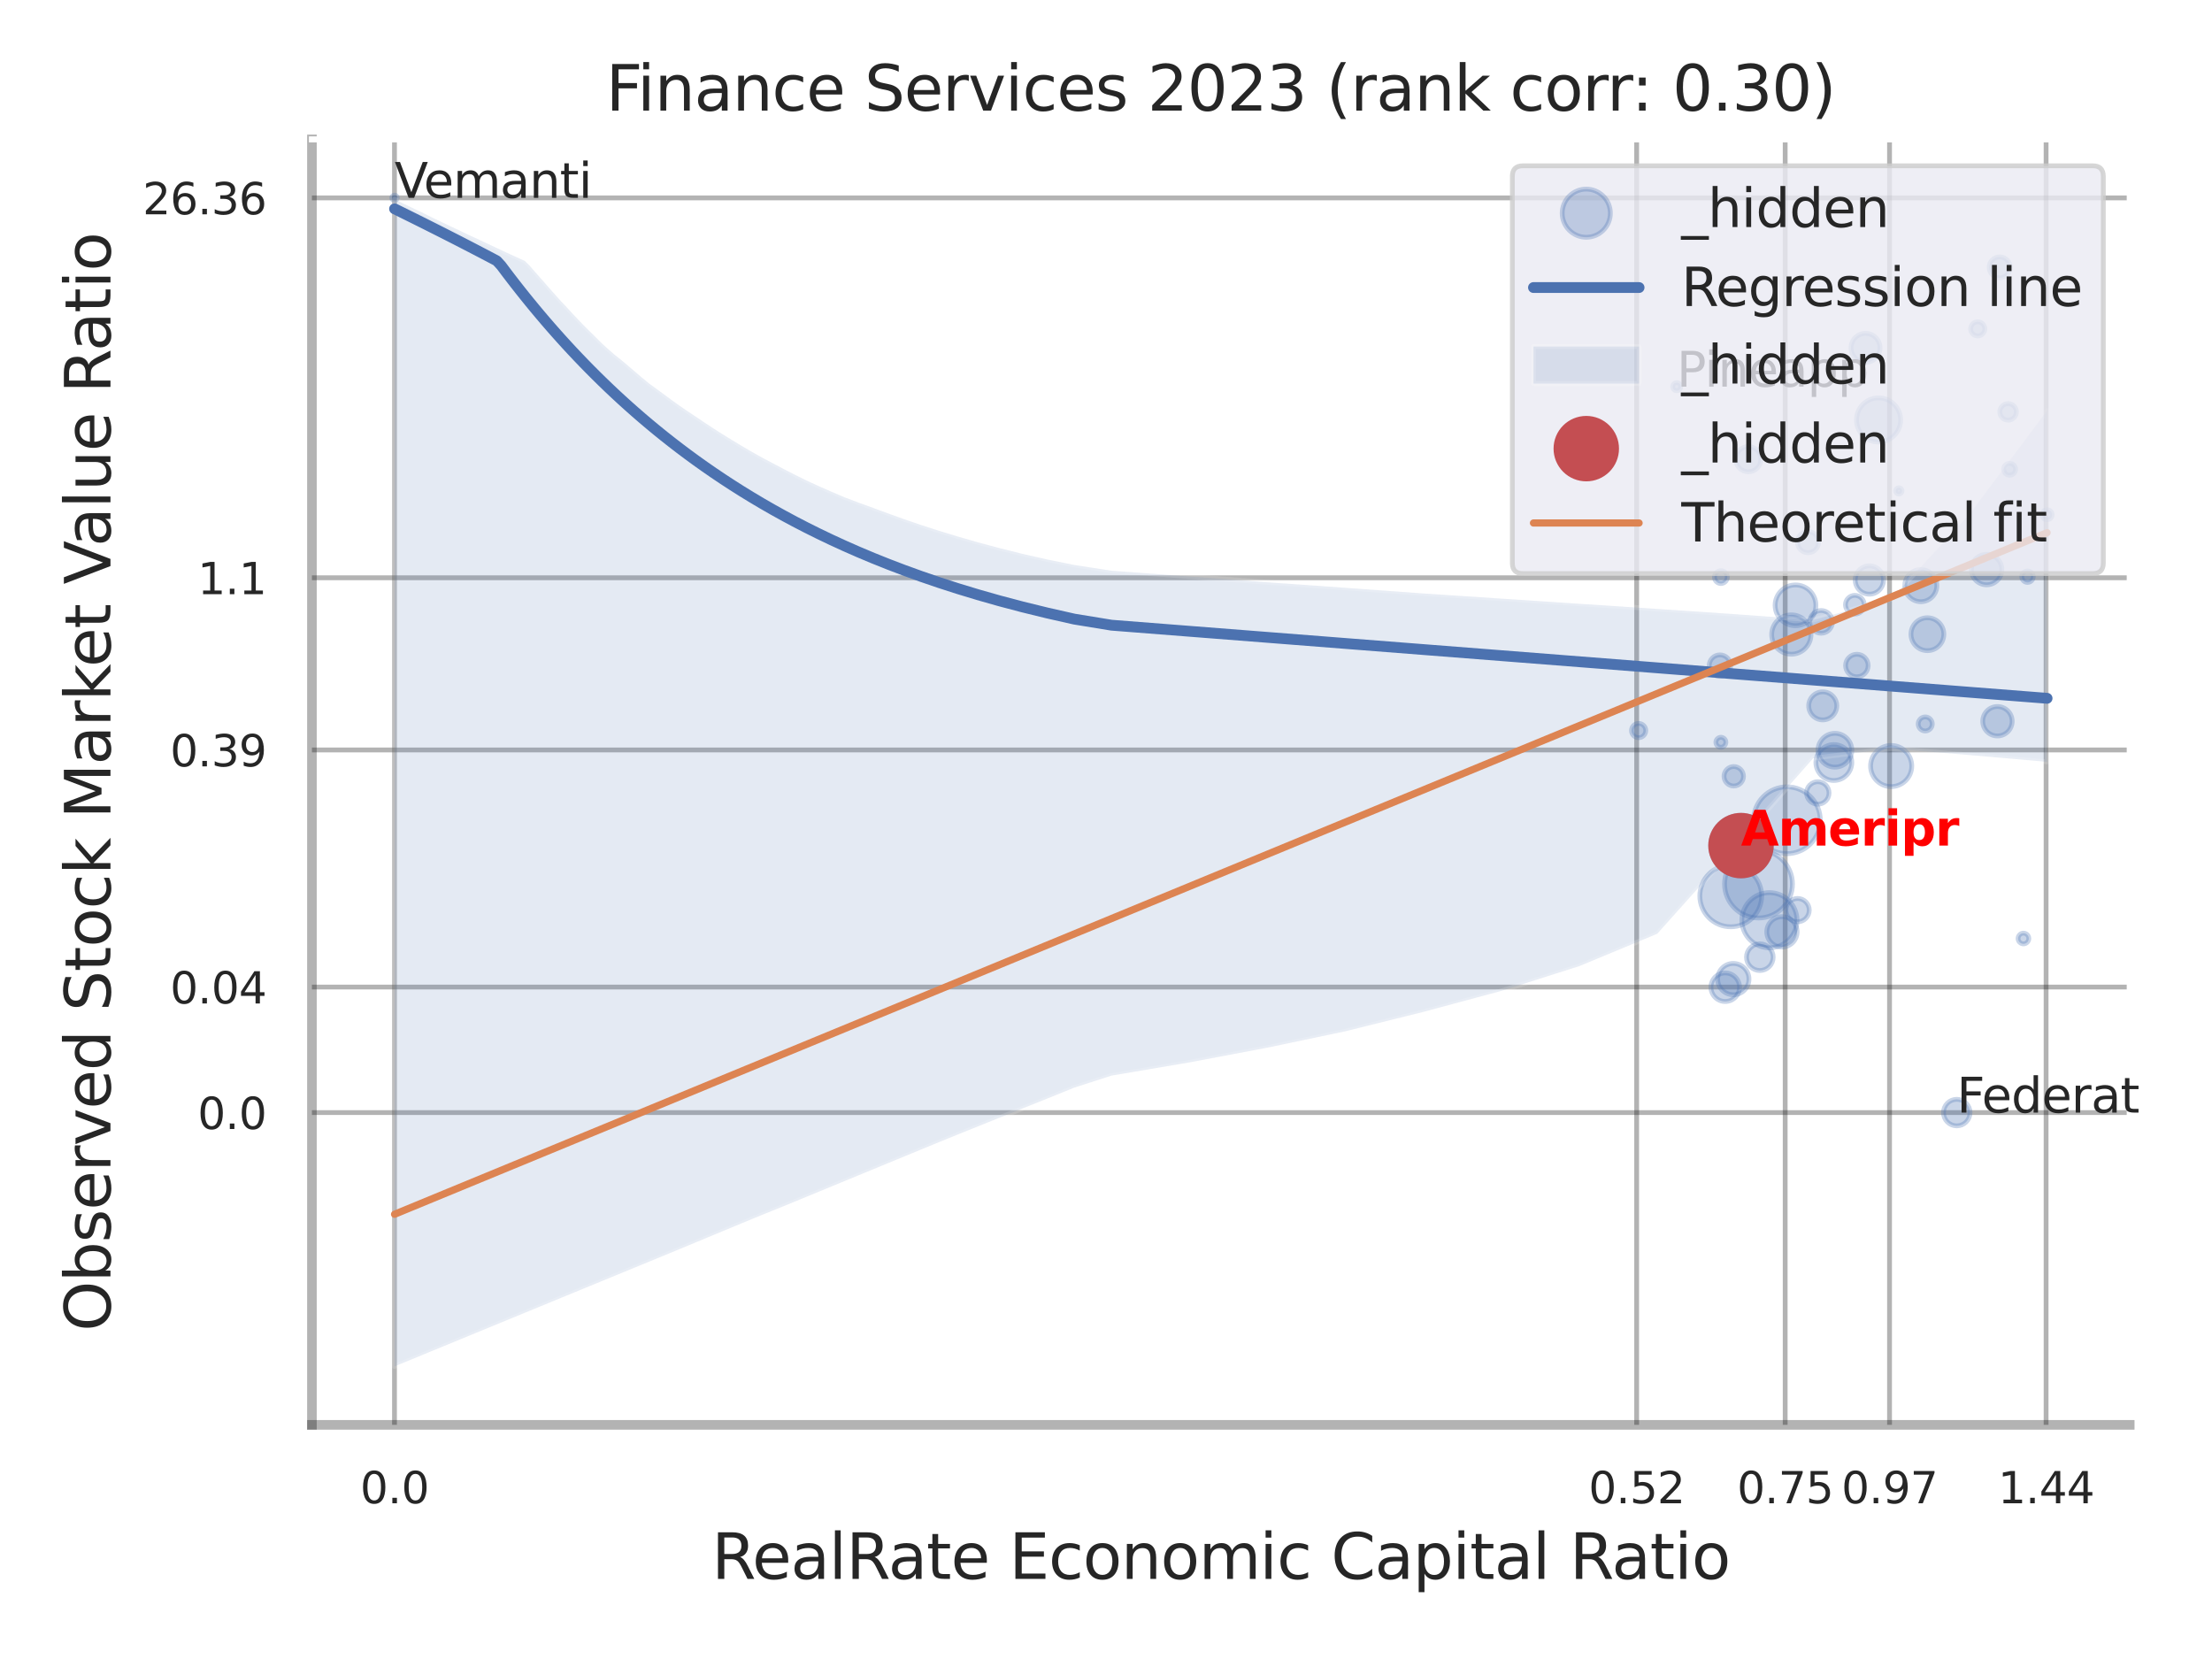
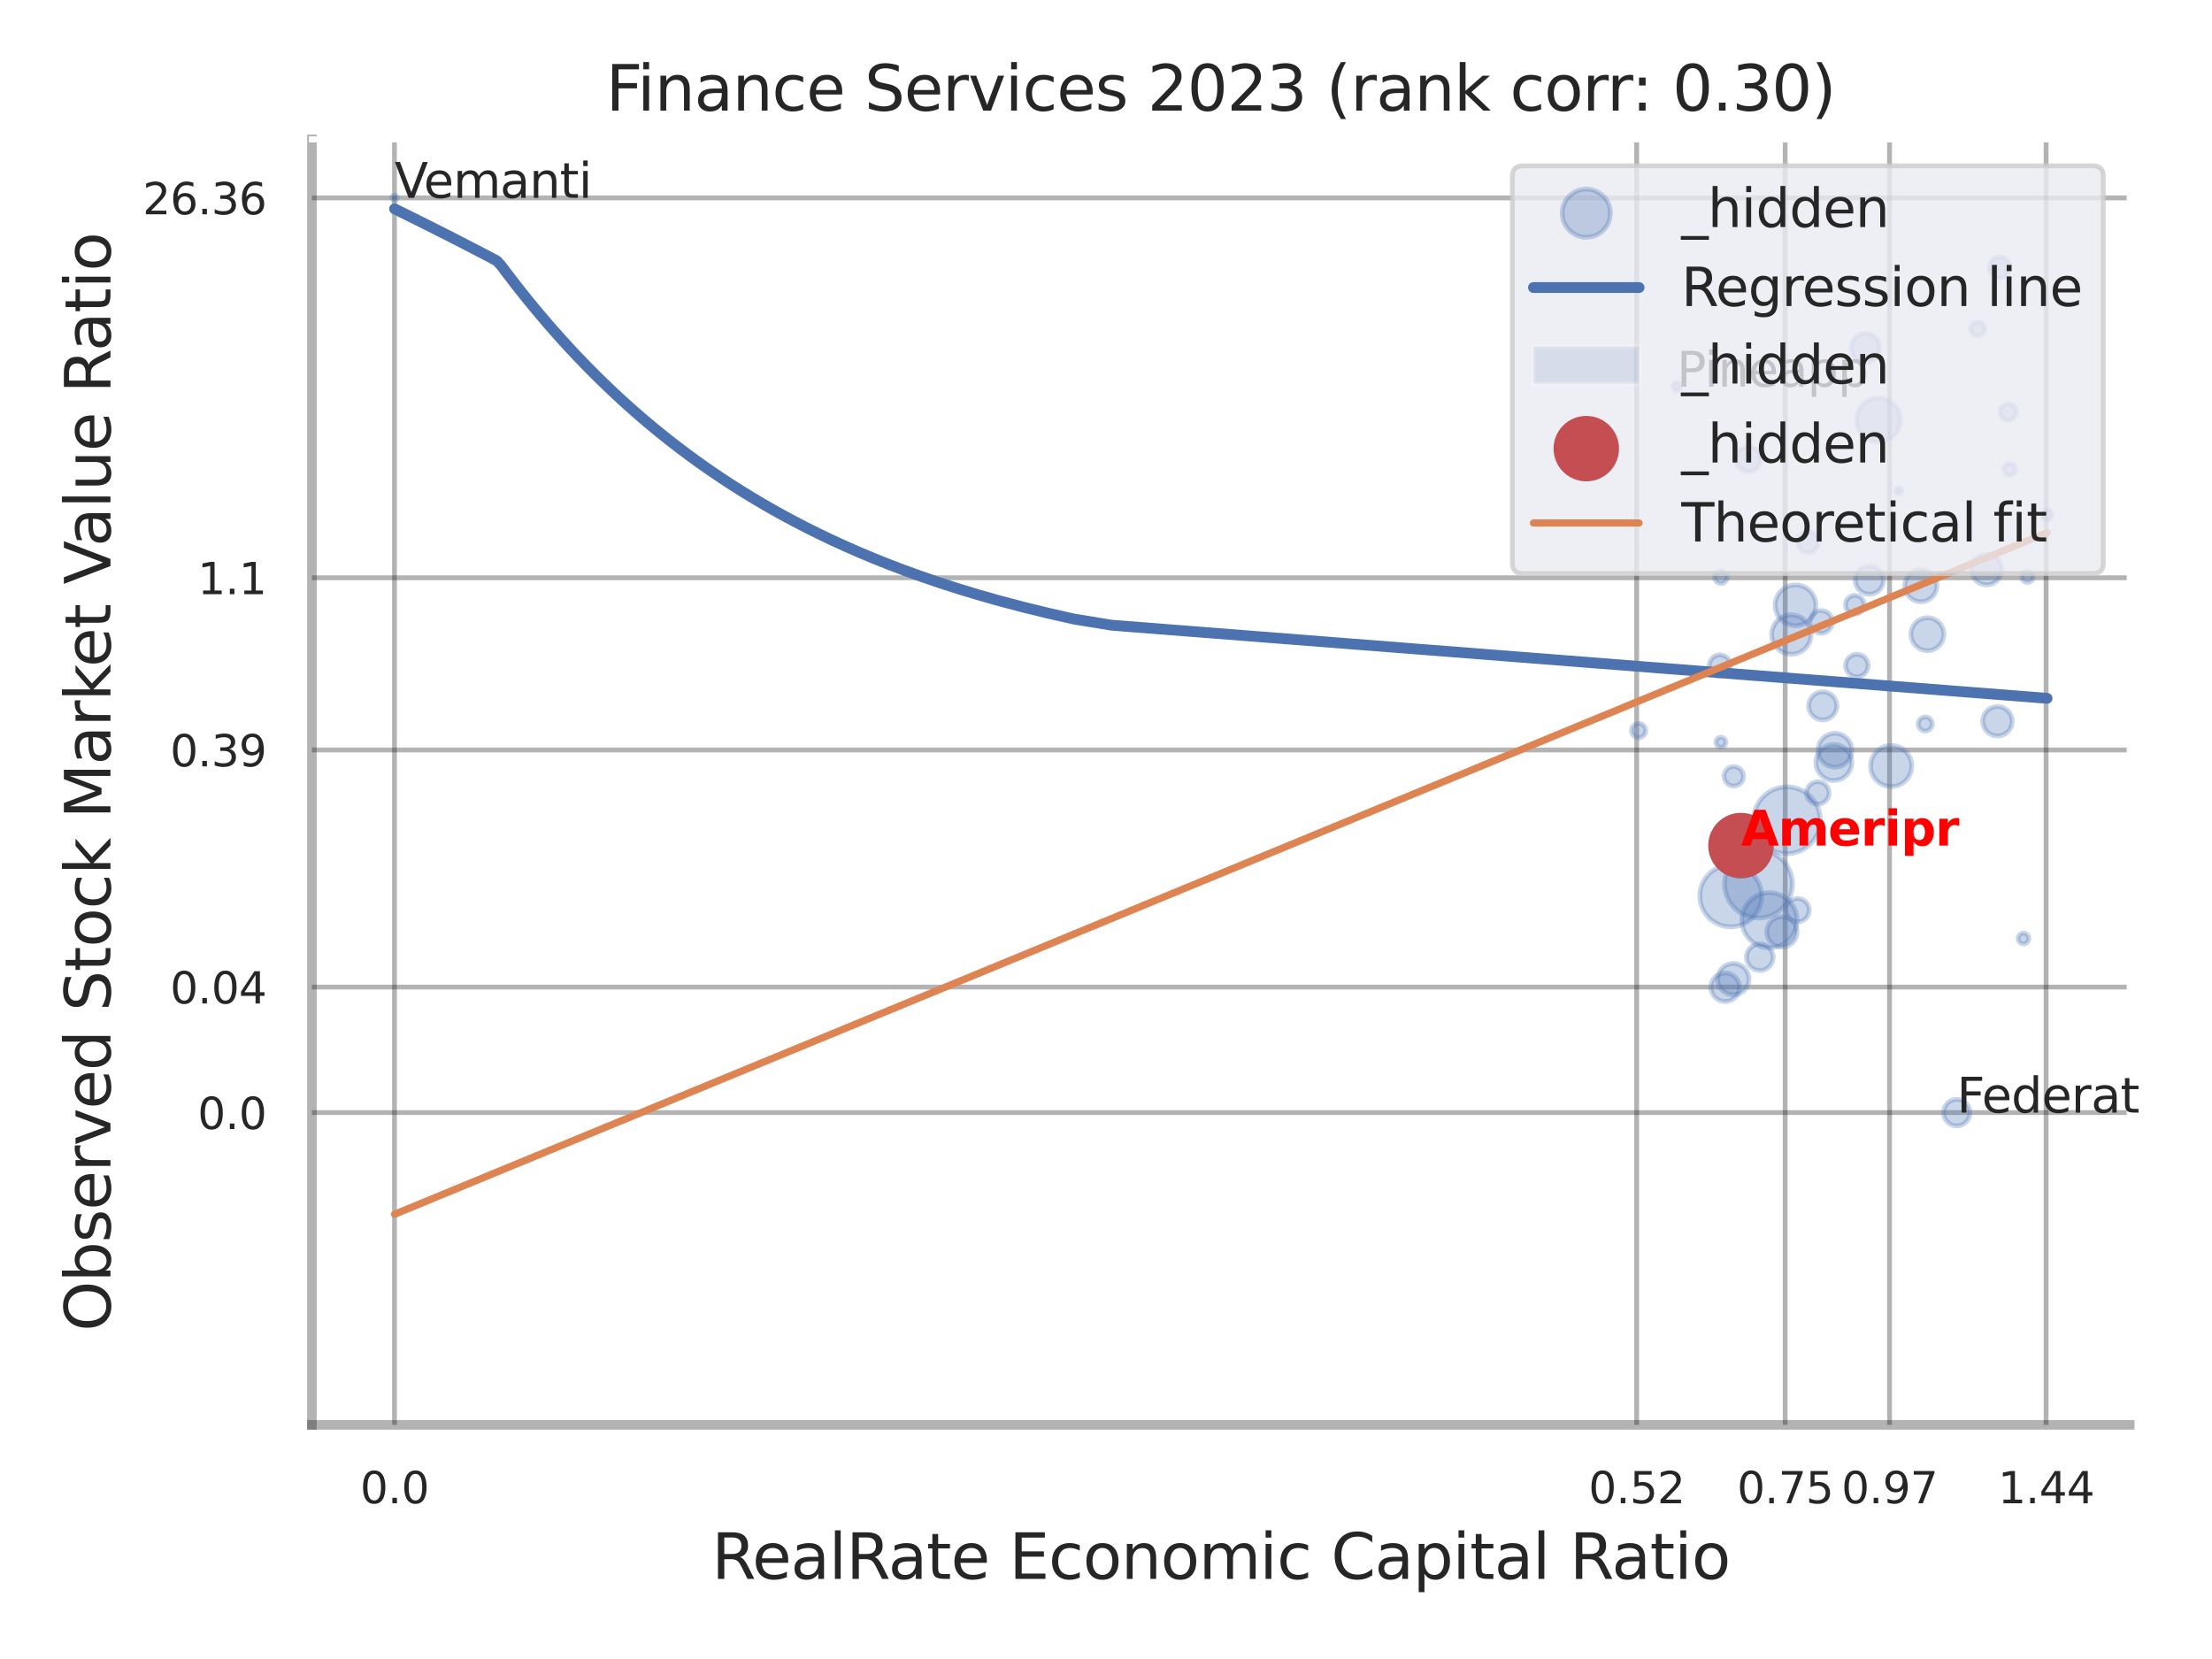
<svg xmlns="http://www.w3.org/2000/svg" xmlns:xlink="http://www.w3.org/1999/xlink" width="460.8pt" height="345.6pt" viewBox="0 0 460.8 345.6" version="1.1">
  <defs>
    <style type="text/css">*{stroke-linejoin: round; stroke-linecap: butt}</style>
  </defs>
  <g id="figure_1">
    <g id="patch_1">
      <path d="M 0 345.6  L 460.8 345.6  L 460.8 0  L 0 0  z " style="fill: #ffffff" />
    </g>
    <g id="axes_1">
      <g id="patch_2">
        <path d="M 64.98 296.82  L 443.66 296.82  L 443.66 29.04  L 64.98 29.04  z " style="fill: #ffffff" />
      </g>
      <g id="matplotlib.axis_1">
        <g id="xtick_1">
          <g id="line2d_1">
            <path d="M 82.181 296.82  L 82.181 29.04  " clip-path="url(#p9dda5731aa)" style="fill: none; stroke: #000000; stroke-opacity: 0.3; stroke-linecap: round" />
          </g>
          <g id="text_1">
            <g style="fill: #262626" transform="translate(75.025 313.159) scale(0.09 -0.09)">
              <defs>
                <path id="DejaVuSans-30" d="M 2034 4250  Q 1547 4250 1301 3770  Q 1056 3291 1056 2328  Q 1056 1369 1301 889  Q 1547 409 2034 409  Q 2525 409 2770 889  Q 3016 1369 3016 2328  Q 3016 3291 2770 3770  Q 2525 4250 2034 4250  z M 2034 4750  Q 2819 4750 3233 4129  Q 3647 3509 3647 2328  Q 3647 1150 3233 529  Q 2819 -91 2034 -91  Q 1250 -91 836 529  Q 422 1150 422 2328  Q 422 3509 836 4129  Q 1250 4750 2034 4750  z " transform="scale(0.016)" />
                <path id="DejaVuSans-2e" d="M 684 794  L 1344 794  L 1344 0  L 684 0  L 684 794  z " transform="scale(0.016)" />
              </defs>
              <use xlink:href="#DejaVuSans-30" />
              <use xlink:href="#DejaVuSans-2e" transform="translate(63.623 0)" />
              <use xlink:href="#DejaVuSans-30" transform="translate(95.41 0)" />
            </g>
          </g>
        </g>
        <g id="xtick_2">
          <g id="line2d_2">
            <path d="M 340.945 296.82  L 340.945 29.04  " clip-path="url(#p9dda5731aa)" style="fill: none; stroke: #000000; stroke-opacity: 0.3; stroke-linecap: round" />
          </g>
          <g id="text_2">
            <g style="fill: #262626" transform="translate(330.926 313.159) scale(0.09 -0.09)">
              <defs>
                <path id="DejaVuSans-35" d="M 691 4666  L 3169 4666  L 3169 4134  L 1269 4134  L 1269 2991  Q 1406 3038 1543 3061  Q 1681 3084 1819 3084  Q 2600 3084 3056 2656  Q 3513 2228 3513 1497  Q 3513 744 3044 326  Q 2575 -91 1722 -91  Q 1428 -91 1123 -41  Q 819 9 494 109  L 494 744  Q 775 591 1075 516  Q 1375 441 1709 441  Q 2250 441 2565 725  Q 2881 1009 2881 1497  Q 2881 1984 2565 2268  Q 2250 2553 1709 2553  Q 1456 2553 1204 2497  Q 953 2441 691 2322  L 691 4666  z " transform="scale(0.016)" />
                <path id="DejaVuSans-32" d="M 1228 531  L 3431 531  L 3431 0  L 469 0  L 469 531  Q 828 903 1448 1529  Q 2069 2156 2228 2338  Q 2531 2678 2651 2914  Q 2772 3150 2772 3378  Q 2772 3750 2511 3984  Q 2250 4219 1831 4219  Q 1534 4219 1204 4116  Q 875 4013 500 3803  L 500 4441  Q 881 4594 1212 4672  Q 1544 4750 1819 4750  Q 2544 4750 2975 4387  Q 3406 4025 3406 3419  Q 3406 3131 3298 2873  Q 3191 2616 2906 2266  Q 2828 2175 2409 1742  Q 1991 1309 1228 531  z " transform="scale(0.016)" />
              </defs>
              <use xlink:href="#DejaVuSans-30" />
              <use xlink:href="#DejaVuSans-2e" transform="translate(63.623 0)" />
              <use xlink:href="#DejaVuSans-35" transform="translate(95.41 0)" />
              <use xlink:href="#DejaVuSans-32" transform="translate(159.033 0)" />
            </g>
          </g>
        </g>
        <g id="xtick_3">
          <g id="line2d_3">
            <path d="M 371.885 296.82  L 371.885 29.04  " clip-path="url(#p9dda5731aa)" style="fill: none; stroke: #000000; stroke-opacity: 0.3; stroke-linecap: round" />
          </g>
          <g id="text_3">
            <g style="fill: #262626" transform="translate(361.865 313.159) scale(0.09 -0.09)">
              <defs>
                <path id="DejaVuSans-37" d="M 525 4666  L 3525 4666  L 3525 4397  L 1831 0  L 1172 0  L 2766 4134  L 525 4134  L 525 4666  z " transform="scale(0.016)" />
              </defs>
              <use xlink:href="#DejaVuSans-30" />
              <use xlink:href="#DejaVuSans-2e" transform="translate(63.623 0)" />
              <use xlink:href="#DejaVuSans-37" transform="translate(95.41 0)" />
              <use xlink:href="#DejaVuSans-35" transform="translate(159.033 0)" />
            </g>
          </g>
        </g>
        <g id="xtick_4">
          <g id="line2d_4">
            <path d="M 393.626 296.82  L 393.626 29.04  " clip-path="url(#p9dda5731aa)" style="fill: none; stroke: #000000; stroke-opacity: 0.3; stroke-linecap: round" />
          </g>
          <g id="text_4">
            <g style="fill: #262626" transform="translate(383.606 313.159) scale(0.09 -0.09)">
              <defs>
                <path id="DejaVuSans-39" d="M 703 97  L 703 672  Q 941 559 1184 500  Q 1428 441 1663 441  Q 2288 441 2617 861  Q 2947 1281 2994 2138  Q 2813 1869 2534 1725  Q 2256 1581 1919 1581  Q 1219 1581 811 2004  Q 403 2428 403 3163  Q 403 3881 828 4315  Q 1253 4750 1959 4750  Q 2769 4750 3195 4129  Q 3622 3509 3622 2328  Q 3622 1225 3098 567  Q 2575 -91 1691 -91  Q 1453 -91 1209 -44  Q 966 3 703 97  z M 1959 2075  Q 2384 2075 2632 2365  Q 2881 2656 2881 3163  Q 2881 3666 2632 3958  Q 2384 4250 1959 4250  Q 1534 4250 1286 3958  Q 1038 3666 1038 3163  Q 1038 2656 1286 2365  Q 1534 2075 1959 2075  z " transform="scale(0.016)" />
              </defs>
              <use xlink:href="#DejaVuSans-30" />
              <use xlink:href="#DejaVuSans-2e" transform="translate(63.623 0)" />
              <use xlink:href="#DejaVuSans-39" transform="translate(95.41 0)" />
              <use xlink:href="#DejaVuSans-37" transform="translate(159.033 0)" />
            </g>
          </g>
        </g>
        <g id="xtick_5">
          <g id="line2d_5">
            <path d="M 426.237 296.82  L 426.237 29.04  " clip-path="url(#p9dda5731aa)" style="fill: none; stroke: #000000; stroke-opacity: 0.3; stroke-linecap: round" />
          </g>
          <g id="text_5">
            <g style="fill: #262626" transform="translate(416.218 313.159) scale(0.09 -0.09)">
              <defs>
                <path id="DejaVuSans-31" d="M 794 531  L 1825 531  L 1825 4091  L 703 3866  L 703 4441  L 1819 4666  L 2450 4666  L 2450 531  L 3481 531  L 3481 0  L 794 0  L 794 531  z " transform="scale(0.016)" />
                <path id="DejaVuSans-34" d="M 2419 4116  L 825 1625  L 2419 1625  L 2419 4116  z M 2253 4666  L 3047 4666  L 3047 1625  L 3713 1625  L 3713 1100  L 3047 1100  L 3047 0  L 2419 0  L 2419 1100  L 313 1100  L 313 1709  L 2253 4666  z " transform="scale(0.016)" />
              </defs>
              <use xlink:href="#DejaVuSans-31" />
              <use xlink:href="#DejaVuSans-2e" transform="translate(63.623 0)" />
              <use xlink:href="#DejaVuSans-34" transform="translate(95.41 0)" />
              <use xlink:href="#DejaVuSans-34" transform="translate(159.033 0)" />
            </g>
          </g>
        </g>
        <g id="xtick_6" />
        <g id="xtick_7" />
        <g id="xtick_8" />
        <g id="text_6">
          <g style="fill: #262626" transform="translate(148.266 328.908) scale(0.13 -0.13)">
            <defs>
              <path id="DejaVuSans-52" d="M 2841 2188  Q 3044 2119 3236 1894  Q 3428 1669 3622 1275  L 4263 0  L 3584 0  L 2988 1197  Q 2756 1666 2539 1819  Q 2322 1972 1947 1972  L 1259 1972  L 1259 0  L 628 0  L 628 4666  L 2053 4666  Q 2853 4666 3247 4331  Q 3641 3997 3641 3322  Q 3641 2881 3436 2590  Q 3231 2300 2841 2188  z M 1259 4147  L 1259 2491  L 2053 2491  Q 2509 2491 2742 2702  Q 2975 2913 2975 3322  Q 2975 3731 2742 3939  Q 2509 4147 2053 4147  L 1259 4147  z " transform="scale(0.016)" />
              <path id="DejaVuSans-65" d="M 3597 1894  L 3597 1613  L 953 1613  Q 991 1019 1311 708  Q 1631 397 2203 397  Q 2534 397 2845 478  Q 3156 559 3463 722  L 3463 178  Q 3153 47 2828 -22  Q 2503 -91 2169 -91  Q 1331 -91 842 396  Q 353 884 353 1716  Q 353 2575 817 3079  Q 1281 3584 2069 3584  Q 2775 3584 3186 3129  Q 3597 2675 3597 1894  z M 3022 2063  Q 3016 2534 2758 2815  Q 2500 3097 2075 3097  Q 1594 3097 1305 2825  Q 1016 2553 972 2059  L 3022 2063  z " transform="scale(0.016)" />
              <path id="DejaVuSans-61" d="M 2194 1759  Q 1497 1759 1228 1600  Q 959 1441 959 1056  Q 959 750 1161 570  Q 1363 391 1709 391  Q 2188 391 2477 730  Q 2766 1069 2766 1631  L 2766 1759  L 2194 1759  z M 3341 1997  L 3341 0  L 2766 0  L 2766 531  Q 2569 213 2275 61  Q 1981 -91 1556 -91  Q 1019 -91 701 211  Q 384 513 384 1019  Q 384 1609 779 1909  Q 1175 2209 1959 2209  L 2766 2209  L 2766 2266  Q 2766 2663 2505 2880  Q 2244 3097 1772 3097  Q 1472 3097 1187 3025  Q 903 2953 641 2809  L 641 3341  Q 956 3463 1253 3523  Q 1550 3584 1831 3584  Q 2591 3584 2966 3190  Q 3341 2797 3341 1997  z " transform="scale(0.016)" />
              <path id="DejaVuSans-6c" d="M 603 4863  L 1178 4863  L 1178 0  L 603 0  L 603 4863  z " transform="scale(0.016)" />
              <path id="DejaVuSans-74" d="M 1172 4494  L 1172 3500  L 2356 3500  L 2356 3053  L 1172 3053  L 1172 1153  Q 1172 725 1289 603  Q 1406 481 1766 481  L 2356 481  L 2356 0  L 1766 0  Q 1100 0 847 248  Q 594 497 594 1153  L 594 3053  L 172 3053  L 172 3500  L 594 3500  L 594 4494  L 1172 4494  z " transform="scale(0.016)" />
              <path id="DejaVuSans-20" transform="scale(0.016)" />
              <path id="DejaVuSans-45" d="M 628 4666  L 3578 4666  L 3578 4134  L 1259 4134  L 1259 2753  L 3481 2753  L 3481 2222  L 1259 2222  L 1259 531  L 3634 531  L 3634 0  L 628 0  L 628 4666  z " transform="scale(0.016)" />
              <path id="DejaVuSans-63" d="M 3122 3366  L 3122 2828  Q 2878 2963 2633 3030  Q 2388 3097 2138 3097  Q 1578 3097 1268 2742  Q 959 2388 959 1747  Q 959 1106 1268 751  Q 1578 397 2138 397  Q 2388 397 2633 464  Q 2878 531 3122 666  L 3122 134  Q 2881 22 2623 -34  Q 2366 -91 2075 -91  Q 1284 -91 818 406  Q 353 903 353 1747  Q 353 2603 823 3093  Q 1294 3584 2113 3584  Q 2378 3584 2631 3529  Q 2884 3475 3122 3366  z " transform="scale(0.016)" />
              <path id="DejaVuSans-6f" d="M 1959 3097  Q 1497 3097 1228 2736  Q 959 2375 959 1747  Q 959 1119 1226 758  Q 1494 397 1959 397  Q 2419 397 2687 759  Q 2956 1122 2956 1747  Q 2956 2369 2687 2733  Q 2419 3097 1959 3097  z M 1959 3584  Q 2709 3584 3137 3096  Q 3566 2609 3566 1747  Q 3566 888 3137 398  Q 2709 -91 1959 -91  Q 1206 -91 779 398  Q 353 888 353 1747  Q 353 2609 779 3096  Q 1206 3584 1959 3584  z " transform="scale(0.016)" />
              <path id="DejaVuSans-6e" d="M 3513 2113  L 3513 0  L 2938 0  L 2938 2094  Q 2938 2591 2744 2837  Q 2550 3084 2163 3084  Q 1697 3084 1428 2787  Q 1159 2491 1159 1978  L 1159 0  L 581 0  L 581 3500  L 1159 3500  L 1159 2956  Q 1366 3272 1645 3428  Q 1925 3584 2291 3584  Q 2894 3584 3203 3211  Q 3513 2838 3513 2113  z " transform="scale(0.016)" />
              <path id="DejaVuSans-6d" d="M 3328 2828  Q 3544 3216 3844 3400  Q 4144 3584 4550 3584  Q 5097 3584 5394 3201  Q 5691 2819 5691 2113  L 5691 0  L 5113 0  L 5113 2094  Q 5113 2597 4934 2840  Q 4756 3084 4391 3084  Q 3944 3084 3684 2787  Q 3425 2491 3425 1978  L 3425 0  L 2847 0  L 2847 2094  Q 2847 2600 2669 2842  Q 2491 3084 2119 3084  Q 1678 3084 1418 2786  Q 1159 2488 1159 1978  L 1159 0  L 581 0  L 581 3500  L 1159 3500  L 1159 2956  Q 1356 3278 1631 3431  Q 1906 3584 2284 3584  Q 2666 3584 2933 3390  Q 3200 3197 3328 2828  z " transform="scale(0.016)" />
              <path id="DejaVuSans-69" d="M 603 3500  L 1178 3500  L 1178 0  L 603 0  L 603 3500  z M 603 4863  L 1178 4863  L 1178 4134  L 603 4134  L 603 4863  z " transform="scale(0.016)" />
              <path id="DejaVuSans-43" d="M 4122 4306  L 4122 3641  Q 3803 3938 3442 4084  Q 3081 4231 2675 4231  Q 1875 4231 1450 3742  Q 1025 3253 1025 2328  Q 1025 1406 1450 917  Q 1875 428 2675 428  Q 3081 428 3442 575  Q 3803 722 4122 1019  L 4122 359  Q 3791 134 3420 21  Q 3050 -91 2638 -91  Q 1578 -91 968 557  Q 359 1206 359 2328  Q 359 3453 968 4101  Q 1578 4750 2638 4750  Q 3056 4750 3426 4639  Q 3797 4528 4122 4306  z " transform="scale(0.016)" />
              <path id="DejaVuSans-70" d="M 1159 525  L 1159 -1331  L 581 -1331  L 581 3500  L 1159 3500  L 1159 2969  Q 1341 3281 1617 3432  Q 1894 3584 2278 3584  Q 2916 3584 3314 3078  Q 3713 2572 3713 1747  Q 3713 922 3314 415  Q 2916 -91 2278 -91  Q 1894 -91 1617 61  Q 1341 213 1159 525  z M 3116 1747  Q 3116 2381 2855 2742  Q 2594 3103 2138 3103  Q 1681 3103 1420 2742  Q 1159 2381 1159 1747  Q 1159 1113 1420 752  Q 1681 391 2138 391  Q 2594 391 2855 752  Q 3116 1113 3116 1747  z " transform="scale(0.016)" />
            </defs>
            <use xlink:href="#DejaVuSans-52" />
            <use xlink:href="#DejaVuSans-65" transform="translate(64.982 0)" />
            <use xlink:href="#DejaVuSans-61" transform="translate(126.506 0)" />
            <use xlink:href="#DejaVuSans-6c" transform="translate(187.785 0)" />
            <use xlink:href="#DejaVuSans-52" transform="translate(215.568 0)" />
            <use xlink:href="#DejaVuSans-61" transform="translate(282.801 0)" />
            <use xlink:href="#DejaVuSans-74" transform="translate(344.08 0)" />
            <use xlink:href="#DejaVuSans-65" transform="translate(383.289 0)" />
            <use xlink:href="#DejaVuSans-20" transform="translate(444.812 0)" />
            <use xlink:href="#DejaVuSans-45" transform="translate(476.6 0)" />
            <use xlink:href="#DejaVuSans-63" transform="translate(539.783 0)" />
            <use xlink:href="#DejaVuSans-6f" transform="translate(594.764 0)" />
            <use xlink:href="#DejaVuSans-6e" transform="translate(655.945 0)" />
            <use xlink:href="#DejaVuSans-6f" transform="translate(719.324 0)" />
            <use xlink:href="#DejaVuSans-6d" transform="translate(780.506 0)" />
            <use xlink:href="#DejaVuSans-69" transform="translate(877.918 0)" />
            <use xlink:href="#DejaVuSans-63" transform="translate(905.701 0)" />
            <use xlink:href="#DejaVuSans-20" transform="translate(960.682 0)" />
            <use xlink:href="#DejaVuSans-43" transform="translate(992.469 0)" />
            <use xlink:href="#DejaVuSans-61" transform="translate(1062.293 0)" />
            <use xlink:href="#DejaVuSans-70" transform="translate(1123.572 0)" />
            <use xlink:href="#DejaVuSans-69" transform="translate(1187.049 0)" />
            <use xlink:href="#DejaVuSans-74" transform="translate(1214.832 0)" />
            <use xlink:href="#DejaVuSans-61" transform="translate(1254.041 0)" />
            <use xlink:href="#DejaVuSans-6c" transform="translate(1315.32 0)" />
            <use xlink:href="#DejaVuSans-20" transform="translate(1343.104 0)" />
            <use xlink:href="#DejaVuSans-52" transform="translate(1374.891 0)" />
            <use xlink:href="#DejaVuSans-61" transform="translate(1442.123 0)" />
            <use xlink:href="#DejaVuSans-74" transform="translate(1503.402 0)" />
            <use xlink:href="#DejaVuSans-69" transform="translate(1542.611 0)" />
            <use xlink:href="#DejaVuSans-6f" transform="translate(1570.395 0)" />
          </g>
        </g>
      </g>
      <g id="matplotlib.axis_2">
        <g id="ytick_1">
          <g id="line2d_6">
            <path d="M 64.98 231.773  L 443.66 231.773  " clip-path="url(#p9dda5731aa)" style="fill: none; stroke: #000000; stroke-opacity: 0.3; stroke-linecap: round" />
          </g>
          <g id="text_7">
            <g style="fill: #262626" transform="translate(41.167 235.192) scale(0.09 -0.09)">
              <use xlink:href="#DejaVuSans-30" />
              <use xlink:href="#DejaVuSans-2e" transform="translate(63.623 0)" />
              <use xlink:href="#DejaVuSans-30" transform="translate(95.41 0)" />
            </g>
          </g>
        </g>
        <g id="ytick_2">
          <g id="line2d_7">
            <path d="M 64.98 205.618  L 443.66 205.618  " clip-path="url(#p9dda5731aa)" style="fill: none; stroke: #000000; stroke-opacity: 0.3; stroke-linecap: round" />
          </g>
          <g id="text_8">
            <g style="fill: #262626" transform="translate(35.441 209.038) scale(0.09 -0.09)">
              <use xlink:href="#DejaVuSans-30" />
              <use xlink:href="#DejaVuSans-2e" transform="translate(63.623 0)" />
              <use xlink:href="#DejaVuSans-30" transform="translate(95.41 0)" />
              <use xlink:href="#DejaVuSans-34" transform="translate(159.033 0)" />
            </g>
          </g>
        </g>
        <g id="ytick_3">
          <g id="line2d_8">
            <path d="M 64.98 156.23  L 443.66 156.23  " clip-path="url(#p9dda5731aa)" style="fill: none; stroke: #000000; stroke-opacity: 0.3; stroke-linecap: round" />
          </g>
          <g id="text_9">
            <g style="fill: #262626" transform="translate(35.441 159.649) scale(0.09 -0.09)">
              <defs>
                <path id="DejaVuSans-33" d="M 2597 2516  Q 3050 2419 3304 2112  Q 3559 1806 3559 1356  Q 3559 666 3084 287  Q 2609 -91 1734 -91  Q 1441 -91 1130 -33  Q 819 25 488 141  L 488 750  Q 750 597 1062 519  Q 1375 441 1716 441  Q 2309 441 2620 675  Q 2931 909 2931 1356  Q 2931 1769 2642 2001  Q 2353 2234 1838 2234  L 1294 2234  L 1294 2753  L 1863 2753  Q 2328 2753 2575 2939  Q 2822 3125 2822 3475  Q 2822 3834 2567 4026  Q 2313 4219 1838 4219  Q 1578 4219 1281 4162  Q 984 4106 628 3988  L 628 4550  Q 988 4650 1302 4700  Q 1616 4750 1894 4750  Q 2613 4750 3031 4423  Q 3450 4097 3450 3541  Q 3450 3153 3228 2886  Q 3006 2619 2597 2516  z " transform="scale(0.016)" />
              </defs>
              <use xlink:href="#DejaVuSans-30" />
              <use xlink:href="#DejaVuSans-2e" transform="translate(63.623 0)" />
              <use xlink:href="#DejaVuSans-33" transform="translate(95.41 0)" />
              <use xlink:href="#DejaVuSans-39" transform="translate(159.033 0)" />
            </g>
          </g>
        </g>
        <g id="ytick_4">
          <g id="line2d_9">
            <path d="M 64.98 120.36  L 443.66 120.36  " clip-path="url(#p9dda5731aa)" style="fill: none; stroke: #000000; stroke-opacity: 0.3; stroke-linecap: round" />
          </g>
          <g id="text_10">
            <g style="fill: #262626" transform="translate(41.167 123.779) scale(0.09 -0.09)">
              <use xlink:href="#DejaVuSans-31" />
              <use xlink:href="#DejaVuSans-2e" transform="translate(63.623 0)" />
              <use xlink:href="#DejaVuSans-31" transform="translate(95.41 0)" />
            </g>
          </g>
        </g>
        <g id="ytick_5">
          <g id="line2d_10">
            <path d="M 64.98 41.227  L 443.66 41.227  " clip-path="url(#p9dda5731aa)" style="fill: none; stroke: #000000; stroke-opacity: 0.3; stroke-linecap: round" />
          </g>
          <g id="text_11">
            <g style="fill: #262626" transform="translate(29.715 44.646) scale(0.09 -0.09)">
              <defs>
                <path id="DejaVuSans-36" d="M 2113 2584  Q 1688 2584 1439 2293  Q 1191 2003 1191 1497  Q 1191 994 1439 701  Q 1688 409 2113 409  Q 2538 409 2786 701  Q 3034 994 3034 1497  Q 3034 2003 2786 2293  Q 2538 2584 2113 2584  z M 3366 4563  L 3366 3988  Q 3128 4100 2886 4159  Q 2644 4219 2406 4219  Q 1781 4219 1451 3797  Q 1122 3375 1075 2522  Q 1259 2794 1537 2939  Q 1816 3084 2150 3084  Q 2853 3084 3261 2657  Q 3669 2231 3669 1497  Q 3669 778 3244 343  Q 2819 -91 2113 -91  Q 1303 -91 875 529  Q 447 1150 447 2328  Q 447 3434 972 4092  Q 1497 4750 2381 4750  Q 2619 4750 2861 4703  Q 3103 4656 3366 4563  z " transform="scale(0.016)" />
              </defs>
              <use xlink:href="#DejaVuSans-32" />
              <use xlink:href="#DejaVuSans-36" transform="translate(63.623 0)" />
              <use xlink:href="#DejaVuSans-2e" transform="translate(127.246 0)" />
              <use xlink:href="#DejaVuSans-33" transform="translate(159.033 0)" />
              <use xlink:href="#DejaVuSans-36" transform="translate(222.656 0)" />
            </g>
          </g>
        </g>
        <g id="ytick_6" />
        <g id="ytick_7" />
        <g id="ytick_8" />
        <g id="ytick_9" />
        <g id="text_12">
          <g style="fill: #262626" transform="translate(23.011 277.332) rotate(-90) scale(0.13 -0.13)">
            <defs>
              <path id="DejaVuSans-4f" d="M 2522 4238  Q 1834 4238 1429 3725  Q 1025 3213 1025 2328  Q 1025 1447 1429 934  Q 1834 422 2522 422  Q 3209 422 3611 934  Q 4013 1447 4013 2328  Q 4013 3213 3611 3725  Q 3209 4238 2522 4238  z M 2522 4750  Q 3503 4750 4090 4092  Q 4678 3434 4678 2328  Q 4678 1225 4090 567  Q 3503 -91 2522 -91  Q 1538 -91 948 565  Q 359 1222 359 2328  Q 359 3434 948 4092  Q 1538 4750 2522 4750  z " transform="scale(0.016)" />
              <path id="DejaVuSans-62" d="M 3116 1747  Q 3116 2381 2855 2742  Q 2594 3103 2138 3103  Q 1681 3103 1420 2742  Q 1159 2381 1159 1747  Q 1159 1113 1420 752  Q 1681 391 2138 391  Q 2594 391 2855 752  Q 3116 1113 3116 1747  z M 1159 2969  Q 1341 3281 1617 3432  Q 1894 3584 2278 3584  Q 2916 3584 3314 3078  Q 3713 2572 3713 1747  Q 3713 922 3314 415  Q 2916 -91 2278 -91  Q 1894 -91 1617 61  Q 1341 213 1159 525  L 1159 0  L 581 0  L 581 4863  L 1159 4863  L 1159 2969  z " transform="scale(0.016)" />
              <path id="DejaVuSans-73" d="M 2834 3397  L 2834 2853  Q 2591 2978 2328 3040  Q 2066 3103 1784 3103  Q 1356 3103 1142 2972  Q 928 2841 928 2578  Q 928 2378 1081 2264  Q 1234 2150 1697 2047  L 1894 2003  Q 2506 1872 2764 1633  Q 3022 1394 3022 966  Q 3022 478 2636 193  Q 2250 -91 1575 -91  Q 1294 -91 989 -36  Q 684 19 347 128  L 347 722  Q 666 556 975 473  Q 1284 391 1588 391  Q 1994 391 2212 530  Q 2431 669 2431 922  Q 2431 1156 2273 1281  Q 2116 1406 1581 1522  L 1381 1569  Q 847 1681 609 1914  Q 372 2147 372 2553  Q 372 3047 722 3315  Q 1072 3584 1716 3584  Q 2034 3584 2315 3537  Q 2597 3491 2834 3397  z " transform="scale(0.016)" />
              <path id="DejaVuSans-72" d="M 2631 2963  Q 2534 3019 2420 3045  Q 2306 3072 2169 3072  Q 1681 3072 1420 2755  Q 1159 2438 1159 1844  L 1159 0  L 581 0  L 581 3500  L 1159 3500  L 1159 2956  Q 1341 3275 1631 3429  Q 1922 3584 2338 3584  Q 2397 3584 2469 3576  Q 2541 3569 2628 3553  L 2631 2963  z " transform="scale(0.016)" />
              <path id="DejaVuSans-76" d="M 191 3500  L 800 3500  L 1894 563  L 2988 3500  L 3597 3500  L 2284 0  L 1503 0  L 191 3500  z " transform="scale(0.016)" />
              <path id="DejaVuSans-64" d="M 2906 2969  L 2906 4863  L 3481 4863  L 3481 0  L 2906 0  L 2906 525  Q 2725 213 2448 61  Q 2172 -91 1784 -91  Q 1150 -91 751 415  Q 353 922 353 1747  Q 353 2572 751 3078  Q 1150 3584 1784 3584  Q 2172 3584 2448 3432  Q 2725 3281 2906 2969  z M 947 1747  Q 947 1113 1208 752  Q 1469 391 1925 391  Q 2381 391 2643 752  Q 2906 1113 2906 1747  Q 2906 2381 2643 2742  Q 2381 3103 1925 3103  Q 1469 3103 1208 2742  Q 947 2381 947 1747  z " transform="scale(0.016)" />
              <path id="DejaVuSans-53" d="M 3425 4513  L 3425 3897  Q 3066 4069 2747 4153  Q 2428 4238 2131 4238  Q 1616 4238 1336 4038  Q 1056 3838 1056 3469  Q 1056 3159 1242 3001  Q 1428 2844 1947 2747  L 2328 2669  Q 3034 2534 3370 2195  Q 3706 1856 3706 1288  Q 3706 609 3251 259  Q 2797 -91 1919 -91  Q 1588 -91 1214 -16  Q 841 59 441 206  L 441 856  Q 825 641 1194 531  Q 1563 422 1919 422  Q 2459 422 2753 634  Q 3047 847 3047 1241  Q 3047 1584 2836 1778  Q 2625 1972 2144 2069  L 1759 2144  Q 1053 2284 737 2584  Q 422 2884 422 3419  Q 422 4038 858 4394  Q 1294 4750 2059 4750  Q 2388 4750 2728 4690  Q 3069 4631 3425 4513  z " transform="scale(0.016)" />
              <path id="DejaVuSans-6b" d="M 581 4863  L 1159 4863  L 1159 1991  L 2875 3500  L 3609 3500  L 1753 1863  L 3688 0  L 2938 0  L 1159 1709  L 1159 0  L 581 0  L 581 4863  z " transform="scale(0.016)" />
              <path id="DejaVuSans-4d" d="M 628 4666  L 1569 4666  L 2759 1491  L 3956 4666  L 4897 4666  L 4897 0  L 4281 0  L 4281 4097  L 3078 897  L 2444 897  L 1241 4097  L 1241 0  L 628 0  L 628 4666  z " transform="scale(0.016)" />
              <path id="DejaVuSans-56" d="M 1831 0  L 50 4666  L 709 4666  L 2188 738  L 3669 4666  L 4325 4666  L 2547 0  L 1831 0  z " transform="scale(0.016)" />
              <path id="DejaVuSans-75" d="M 544 1381  L 544 3500  L 1119 3500  L 1119 1403  Q 1119 906 1312 657  Q 1506 409 1894 409  Q 2359 409 2629 706  Q 2900 1003 2900 1516  L 2900 3500  L 3475 3500  L 3475 0  L 2900 0  L 2900 538  Q 2691 219 2414 64  Q 2138 -91 1772 -91  Q 1169 -91 856 284  Q 544 659 544 1381  z M 1991 3584  L 1991 3584  z " transform="scale(0.016)" />
            </defs>
            <use xlink:href="#DejaVuSans-4f" />
            <use xlink:href="#DejaVuSans-62" transform="translate(78.711 0)" />
            <use xlink:href="#DejaVuSans-73" transform="translate(142.188 0)" />
            <use xlink:href="#DejaVuSans-65" transform="translate(194.287 0)" />
            <use xlink:href="#DejaVuSans-72" transform="translate(255.811 0)" />
            <use xlink:href="#DejaVuSans-76" transform="translate(296.924 0)" />
            <use xlink:href="#DejaVuSans-65" transform="translate(356.104 0)" />
            <use xlink:href="#DejaVuSans-64" transform="translate(417.627 0)" />
            <use xlink:href="#DejaVuSans-20" transform="translate(481.104 0)" />
            <use xlink:href="#DejaVuSans-53" transform="translate(512.891 0)" />
            <use xlink:href="#DejaVuSans-74" transform="translate(576.367 0)" />
            <use xlink:href="#DejaVuSans-6f" transform="translate(615.576 0)" />
            <use xlink:href="#DejaVuSans-63" transform="translate(676.758 0)" />
            <use xlink:href="#DejaVuSans-6b" transform="translate(731.738 0)" />
            <use xlink:href="#DejaVuSans-20" transform="translate(789.648 0)" />
            <use xlink:href="#DejaVuSans-4d" transform="translate(821.436 0)" />
            <use xlink:href="#DejaVuSans-61" transform="translate(907.715 0)" />
            <use xlink:href="#DejaVuSans-72" transform="translate(968.994 0)" />
            <use xlink:href="#DejaVuSans-6b" transform="translate(1010.107 0)" />
            <use xlink:href="#DejaVuSans-65" transform="translate(1064.393 0)" />
            <use xlink:href="#DejaVuSans-74" transform="translate(1125.916 0)" />
            <use xlink:href="#DejaVuSans-20" transform="translate(1165.125 0)" />
            <use xlink:href="#DejaVuSans-56" transform="translate(1196.912 0)" />
            <use xlink:href="#DejaVuSans-61" transform="translate(1257.57 0)" />
            <use xlink:href="#DejaVuSans-6c" transform="translate(1318.85 0)" />
            <use xlink:href="#DejaVuSans-75" transform="translate(1346.633 0)" />
            <use xlink:href="#DejaVuSans-65" transform="translate(1410.012 0)" />
            <use xlink:href="#DejaVuSans-20" transform="translate(1471.535 0)" />
            <use xlink:href="#DejaVuSans-52" transform="translate(1503.322 0)" />
            <use xlink:href="#DejaVuSans-61" transform="translate(1570.555 0)" />
            <use xlink:href="#DejaVuSans-74" transform="translate(1631.834 0)" />
            <use xlink:href="#DejaVuSans-69" transform="translate(1671.043 0)" />
            <use xlink:href="#DejaVuSans-6f" transform="translate(1698.826 0)" />
          </g>
        </g>
      </g>
      <g id="PathCollection_1">
        <path d="M 374.468 192.028  C 375.113 192.028 375.732 191.772 376.188 191.316  C 376.643 190.86 376.9 190.242 376.9 189.597  C 376.9 188.952 376.643 188.334 376.188 187.878  C 375.732 187.422 375.113 187.166 374.468 187.166  C 373.824 187.166 373.205 187.422 372.749 187.878  C 372.293 188.334 372.037 188.952 372.037 189.597  C 372.037 190.242 372.293 190.86 372.749 191.316  C 373.205 191.772 373.824 192.028 374.468 192.028  z " clip-path="url(#p9dda5731aa)" style="fill: #4c72b0; fill-opacity: 0.3; stroke: #4c72b0; stroke-opacity: 0.3" />
        <path d="M 411.998 69.989  C 412.39 69.989 412.766 69.834 413.044 69.556  C 413.321 69.279 413.477 68.903 413.477 68.51  C 413.477 68.118 413.321 67.742 413.044 67.464  C 412.766 67.187 412.39 67.031 411.998 67.031  C 411.605 67.031 411.229 67.187 410.952 67.464  C 410.674 67.742 410.519 68.118 410.519 68.51  C 410.519 68.903 410.674 69.279 410.952 69.556  C 411.229 69.834 411.605 69.989 411.998 69.989  z " clip-path="url(#p9dda5731aa)" style="fill: #4c72b0; fill-opacity: 0.3; stroke: #4c72b0; stroke-opacity: 0.3" />
        <path d="M 422.367 121.327  C 422.682 121.327 422.985 121.202 423.209 120.978  C 423.432 120.755 423.558 120.452 423.558 120.136  C 423.558 119.82 423.432 119.517 423.209 119.294  C 422.985 119.07 422.682 118.945 422.367 118.945  C 422.051 118.945 421.748 119.07 421.524 119.294  C 421.301 119.517 421.175 119.82 421.175 120.136  C 421.175 120.452 421.301 120.755 421.524 120.978  C 421.748 121.202 422.051 121.327 422.367 121.327  z " clip-path="url(#p9dda5731aa)" style="fill: #4c72b0; fill-opacity: 0.3; stroke: #4c72b0; stroke-opacity: 0.3" />
        <path d="M 362.677 182.47  C 364.352 182.47 365.959 181.804 367.144 180.62  C 368.328 179.435 368.994 177.828 368.994 176.153  C 368.994 174.478 368.328 172.871 367.144 171.687  C 365.959 170.502 364.352 169.836 362.677 169.836  C 361.002 169.836 359.395 170.502 358.211 171.687  C 357.026 172.871 356.361 174.478 356.361 176.153  C 356.361 177.828 357.026 179.435 358.211 180.62  C 359.395 181.804 361.002 182.47 362.677 182.47  z " clip-path="url(#p9dda5731aa)" style="fill: #4c72b0; fill-opacity: 0.3; stroke: #4c72b0; stroke-opacity: 0.3" />
        <path d="M 379.713 149.966  C 380.489 149.966 381.233 149.658 381.782 149.109  C 382.33 148.56 382.639 147.816 382.639 147.04  C 382.639 146.265 382.33 145.52 381.782 144.972  C 381.233 144.423 380.489 144.115 379.713 144.115  C 378.937 144.115 378.193 144.423 377.644 144.972  C 377.096 145.52 376.787 146.265 376.787 147.04  C 376.787 147.816 377.096 148.56 377.644 149.109  C 378.193 149.658 378.937 149.966 379.713 149.966  z " clip-path="url(#p9dda5731aa)" style="fill: #4c72b0; fill-opacity: 0.3; stroke: #4c72b0; stroke-opacity: 0.3" />
        <path d="M 366.605 202.174  C 367.342 202.174 368.048 201.881 368.569 201.36  C 369.09 200.839 369.383 200.132 369.383 199.395  C 369.383 198.659 369.09 197.952 368.569 197.431  C 368.048 196.91 367.342 196.617 366.605 196.617  C 365.868 196.617 365.161 196.91 364.64 197.431  C 364.119 197.952 363.826 198.659 363.826 199.395  C 363.826 200.132 364.119 200.839 364.64 201.36  C 365.161 201.881 365.868 202.174 366.605 202.174  z " clip-path="url(#p9dda5731aa)" style="fill: #4c72b0; fill-opacity: 0.3; stroke: #4c72b0; stroke-opacity: 0.3" />
        <path d="M 418.323 87.534  C 418.782 87.534 419.222 87.352 419.546 87.027  C 419.871 86.703 420.053 86.262 420.053 85.803  C 420.053 85.345 419.871 84.904 419.546 84.58  C 419.222 84.255 418.782 84.073 418.323 84.073  C 417.864 84.073 417.424 84.255 417.099 84.58  C 416.775 84.904 416.592 85.345 416.592 85.803  C 416.592 86.262 416.775 86.703 417.099 87.027  C 417.424 87.352 417.864 87.534 418.323 87.534  z " clip-path="url(#p9dda5731aa)" style="fill: #4c72b0; fill-opacity: 0.3; stroke: #4c72b0; stroke-opacity: 0.3" />
        <path d="M 393.967 163.862  C 395.104 163.862 396.194 163.411 396.998 162.607  C 397.802 161.803 398.253 160.713 398.253 159.576  C 398.253 158.439 397.802 157.349 396.998 156.545  C 396.194 155.741 395.104 155.29 393.967 155.29  C 392.83 155.29 391.74 155.741 390.936 156.545  C 390.132 157.349 389.68 158.439 389.68 159.576  C 389.68 160.713 390.132 161.803 390.936 162.607  C 391.74 163.411 392.83 163.862 393.967 163.862  z " clip-path="url(#p9dda5731aa)" style="fill: #4c72b0; fill-opacity: 0.3; stroke: #4c72b0; stroke-opacity: 0.3" />
        <path d="M 382.026 162.585  C 383.017 162.585 383.968 162.191 384.669 161.49  C 385.369 160.789 385.763 159.839 385.763 158.848  C 385.763 157.856 385.369 156.906 384.669 156.205  C 383.968 155.504 383.017 155.11 382.026 155.11  C 381.035 155.11 380.084 155.504 379.383 156.205  C 378.682 156.906 378.289 157.856 378.289 158.848  C 378.289 159.839 378.682 160.789 379.383 161.49  C 380.084 162.191 381.035 162.585 382.026 162.585  z " clip-path="url(#p9dda5731aa)" style="fill: #4c72b0; fill-opacity: 0.3; stroke: #4c72b0; stroke-opacity: 0.3" />
        <path d="M 401.514 135.54  C 402.423 135.54 403.294 135.179 403.936 134.537  C 404.578 133.894 404.939 133.023 404.939 132.115  C 404.939 131.207 404.578 130.335 403.936 129.693  C 403.294 129.051 402.423 128.69 401.514 128.69  C 400.606 128.69 399.735 129.051 399.093 129.693  C 398.45 130.335 398.089 131.207 398.089 132.115  C 398.089 133.023 398.45 133.894 399.093 134.537  C 399.735 135.179 400.606 135.54 401.514 135.54  z " clip-path="url(#p9dda5731aa)" style="fill: #4c72b0; fill-opacity: 0.3; stroke: #4c72b0; stroke-opacity: 0.3" />
        <path d="M 418.64 98.996  C 418.969 98.996 419.284 98.865 419.517 98.633  C 419.749 98.401 419.879 98.085 419.879 97.757  C 419.879 97.428 419.749 97.113 419.517 96.881  C 419.284 96.648 418.969 96.518 418.64 96.518  C 418.312 96.518 417.997 96.648 417.764 96.881  C 417.532 97.113 417.401 97.428 417.401 97.757  C 417.401 98.085 417.532 98.401 417.764 98.633  C 417.997 98.865 418.312 98.996 418.64 98.996  z " clip-path="url(#p9dda5731aa)" style="fill: #4c72b0; fill-opacity: 0.3; stroke: #4c72b0; stroke-opacity: 0.3" />
        <path d="M 407.629 234.536  C 408.362 234.536 409.065 234.245 409.583 233.727  C 410.101 233.208 410.392 232.505 410.392 231.772  C 410.392 231.039 410.101 230.336 409.583 229.818  C 409.065 229.3 408.362 229.008 407.629 229.008  C 406.896 229.008 406.193 229.3 405.674 229.818  C 405.156 230.336 404.865 231.039 404.865 231.772  C 404.865 232.505 405.156 233.208 405.674 233.727  C 406.193 234.245 406.896 234.536 407.629 234.536  z " clip-path="url(#p9dda5731aa)" style="fill: #4c72b0; fill-opacity: 0.3; stroke: #4c72b0; stroke-opacity: 0.3" />
        <path d="M 401.063 152.278  C 401.451 152.278 401.824 152.124 402.098 151.849  C 402.373 151.574 402.527 151.202 402.527 150.813  C 402.527 150.425 402.373 150.052 402.098 149.778  C 401.824 149.503 401.451 149.349 401.063 149.349  C 400.674 149.349 400.302 149.503 400.027 149.778  C 399.752 150.052 399.598 150.425 399.598 150.813  C 399.598 151.202 399.752 151.574 400.027 151.849  C 400.302 152.124 400.674 152.278 401.063 152.278  z " clip-path="url(#p9dda5731aa)" style="fill: #4c72b0; fill-opacity: 0.3; stroke: #4c72b0; stroke-opacity: 0.3" />
        <path d="M 374.037 130.343  C 375.163 130.343 376.244 129.895 377.04 129.099  C 377.836 128.302 378.284 127.222 378.284 126.096  C 378.284 124.969 377.836 123.889 377.04 123.093  C 376.244 122.296 375.163 121.849 374.037 121.849  C 372.911 121.849 371.83 122.296 371.034 123.093  C 370.237 123.889 369.79 124.969 369.79 126.096  C 369.79 127.222 370.237 128.302 371.034 129.099  C 371.83 129.895 372.911 130.343 374.037 130.343  z " clip-path="url(#p9dda5731aa)" style="fill: #4c72b0; fill-opacity: 0.3; stroke: #4c72b0; stroke-opacity: 0.3" />
        <path d="M 413.847 121.83  C 414.69 121.83 415.497 121.495 416.093 120.9  C 416.688 120.304 417.023 119.496 417.023 118.654  C 417.023 117.812 416.688 117.004 416.093 116.409  C 415.497 115.813 414.69 115.479 413.847 115.479  C 413.005 115.479 412.197 115.813 411.602 116.409  C 411.006 117.004 410.672 117.812 410.672 118.654  C 410.672 119.496 411.006 120.304 411.602 120.9  C 412.197 121.495 413.005 121.83 413.847 121.83  z " clip-path="url(#p9dda5731aa)" style="fill: #4c72b0; fill-opacity: 0.3; stroke: #4c72b0; stroke-opacity: 0.3" />
        <path d="M 395.565 102.927  C 395.741 102.927 395.91 102.857 396.034 102.732  C 396.159 102.607 396.229 102.439 396.229 102.262  C 396.229 102.086 396.159 101.917 396.034 101.793  C 395.91 101.668 395.741 101.598 395.565 101.598  C 395.389 101.598 395.22 101.668 395.095 101.793  C 394.971 101.917 394.901 102.086 394.901 102.262  C 394.901 102.439 394.971 102.607 395.095 102.732  C 395.22 102.857 395.389 102.927 395.565 102.927  z " clip-path="url(#p9dda5731aa)" style="fill: #4c72b0; fill-opacity: 0.3; stroke: #4c72b0; stroke-opacity: 0.3" />
        <path d="M 416.569 57.885  C 417.148 57.885 417.704 57.655 418.114 57.245  C 418.523 56.836 418.753 56.28 418.753 55.701  C 418.753 55.122 418.523 54.566 418.114 54.156  C 417.704 53.747 417.148 53.517 416.569 53.517  C 415.99 53.517 415.434 53.747 415.025 54.156  C 414.615 54.566 414.385 55.122 414.385 55.701  C 414.385 56.28 414.615 56.836 415.025 57.245  C 415.434 57.655 415.99 57.885 416.569 57.885  z " clip-path="url(#p9dda5731aa)" style="fill: #4c72b0; fill-opacity: 0.3; stroke: #4c72b0; stroke-opacity: 0.3" />
        <path d="M 388.624 75.486  C 389.425 75.486 390.194 75.168 390.76 74.601  C 391.327 74.035 391.646 73.266 391.646 72.464  C 391.646 71.663 391.327 70.894 390.76 70.327  C 390.194 69.761 389.425 69.442 388.624 69.442  C 387.822 69.442 387.053 69.761 386.487 70.327  C 385.92 70.894 385.601 71.663 385.601 72.464  C 385.601 73.266 385.92 74.035 386.487 74.601  C 387.053 75.168 387.822 75.486 388.624 75.486  z " clip-path="url(#p9dda5731aa)" style="fill: #4c72b0; fill-opacity: 0.3; stroke: #4c72b0; stroke-opacity: 0.3" />
        <path d="M 371.211 197.286  C 372.05 197.286 372.854 196.952 373.447 196.36  C 374.04 195.767 374.373 194.963 374.373 194.124  C 374.373 193.286 374.04 192.482 373.447 191.889  C 372.854 191.296 372.05 190.963 371.211 190.963  C 370.373 190.963 369.569 191.296 368.976 191.889  C 368.383 192.482 368.05 193.286 368.05 194.124  C 368.05 194.963 368.383 195.767 368.976 196.36  C 369.569 196.952 370.373 197.286 371.211 197.286  z " clip-path="url(#p9dda5731aa)" style="fill: #4c72b0; fill-opacity: 0.3; stroke: #4c72b0; stroke-opacity: 0.3" />
        <path d="M 391.339 92.084  C 392.559 92.084 393.729 91.599 394.592 90.736  C 395.455 89.873 395.94 88.703 395.94 87.482  C 395.94 86.262 395.455 85.092 394.592 84.229  C 393.729 83.366 392.559 82.881 391.339 82.881  C 390.118 82.881 388.948 83.366 388.085 84.229  C 387.222 85.092 386.737 86.262 386.737 87.482  C 386.737 88.703 387.222 89.873 388.085 90.736  C 388.948 91.599 390.118 92.084 391.339 92.084  z " clip-path="url(#p9dda5731aa)" style="fill: #4c72b0; fill-opacity: 0.3; stroke: #4c72b0; stroke-opacity: 0.3" />
        <path d="M 416.106 153.314  C 416.919 153.314 417.699 152.991 418.274 152.416  C 418.85 151.841 419.173 151.061 419.173 150.248  C 419.173 149.434 418.85 148.654 418.274 148.079  C 417.699 147.504 416.919 147.181 416.106 147.181  C 415.293 147.181 414.513 147.504 413.937 148.079  C 413.362 148.654 413.039 149.434 413.039 150.248  C 413.039 151.061 413.362 151.841 413.937 152.416  C 414.513 152.991 415.293 153.314 416.106 153.314  z " clip-path="url(#p9dda5731aa)" style="fill: #4c72b0; fill-opacity: 0.3; stroke: #4c72b0; stroke-opacity: 0.3" />
        <path d="M 372.247 177.831  C 374.092 177.831 375.862 177.098 377.167 175.793  C 378.471 174.488 379.204 172.719 379.204 170.874  C 379.204 169.029 378.471 167.259 377.167 165.954  C 375.862 164.65 374.092 163.917 372.247 163.917  C 370.402 163.917 368.633 164.65 367.328 165.954  C 366.024 167.259 365.291 169.029 365.291 170.874  C 365.291 172.719 366.024 174.488 367.328 175.793  C 368.633 177.098 370.402 177.831 372.247 177.831  z " clip-path="url(#p9dda5731aa)" style="fill: #4c72b0; fill-opacity: 0.3; stroke: #4c72b0; stroke-opacity: 0.3" />
        <path d="M 421.524 196.623  C 421.819 196.623 422.103 196.506 422.312 196.296  C 422.522 196.087 422.639 195.804 422.639 195.508  C 422.639 195.212 422.522 194.928 422.312 194.719  C 422.103 194.51 421.819 194.392 421.524 194.392  C 421.228 194.392 420.944 194.51 420.735 194.719  C 420.526 194.928 420.408 195.212 420.408 195.508  C 420.408 195.804 420.526 196.087 420.735 196.296  C 420.944 196.506 421.228 196.623 421.524 196.623  z " clip-path="url(#p9dda5731aa)" style="fill: #4c72b0; fill-opacity: 0.3; stroke: #4c72b0; stroke-opacity: 0.3" />
        <path d="M 389.425 123.777  C 390.208 123.777 390.959 123.466 391.512 122.912  C 392.066 122.359 392.376 121.608 392.376 120.826  C 392.376 120.043 392.066 119.292 391.512 118.739  C 390.959 118.185 390.208 117.874 389.425 117.874  C 388.643 117.874 387.892 118.185 387.339 118.739  C 386.785 119.292 386.474 120.043 386.474 120.826  C 386.474 121.608 386.785 122.359 387.339 122.912  C 387.892 123.466 388.643 123.777 389.425 123.777  z " clip-path="url(#p9dda5731aa)" style="fill: #4c72b0; fill-opacity: 0.3; stroke: #4c72b0; stroke-opacity: 0.3" />
        <path d="M 373.168 136.282  C 374.254 136.282 375.296 135.85 376.064 135.082  C 376.832 134.314 377.264 133.273 377.264 132.186  C 377.264 131.1 376.832 130.058 376.064 129.29  C 375.296 128.522 374.254 128.091 373.168 128.091  C 372.082 128.091 371.04 128.522 370.272 129.29  C 369.504 130.058 369.073 131.1 369.073 132.186  C 369.073 133.273 369.504 134.314 370.272 135.082  C 371.04 135.85 372.082 136.282 373.168 136.282  z " clip-path="url(#p9dda5731aa)" style="fill: #4c72b0; fill-opacity: 0.3; stroke: #4c72b0; stroke-opacity: 0.3" />
        <path d="M 359.396 208.627  C 360.185 208.627 360.942 208.313 361.499 207.755  C 362.057 207.198 362.371 206.441 362.371 205.652  C 362.371 204.863 362.057 204.106 361.499 203.548  C 360.942 202.99 360.185 202.677 359.396 202.677  C 358.607 202.677 357.85 202.99 357.292 203.548  C 356.735 204.106 356.421 204.863 356.421 205.652  C 356.421 206.441 356.735 207.198 357.292 207.755  C 357.85 208.313 358.607 208.627 359.396 208.627  z " clip-path="url(#p9dda5731aa)" style="fill: #4c72b0; fill-opacity: 0.3; stroke: #4c72b0; stroke-opacity: 0.3" />
        <path d="M 368.601 197.439  C 370.124 197.439 371.586 196.833 372.663 195.756  C 373.741 194.679 374.346 193.217 374.346 191.694  C 374.346 190.17 373.741 188.708 372.663 187.631  C 371.586 186.554 370.124 185.948 368.601 185.948  C 367.077 185.948 365.616 186.554 364.538 187.631  C 363.461 188.708 362.856 190.17 362.856 191.694  C 362.856 193.217 363.461 194.679 364.538 195.756  C 365.616 196.833 367.077 197.439 368.601 197.439  z " clip-path="url(#p9dda5731aa)" style="fill: #4c72b0; fill-opacity: 0.3; stroke: #4c72b0; stroke-opacity: 0.3" />
        <path d="M 82.193 41.78  C 82.343 41.78 82.488 41.72 82.594 41.613  C 82.701 41.507 82.761 41.362 82.761 41.212  C 82.761 41.061 82.701 40.917 82.594 40.81  C 82.488 40.704 82.343 40.644 82.193 40.644  C 82.042 40.644 81.898 40.704 81.791 40.81  C 81.685 40.917 81.625 41.061 81.625 41.212  C 81.625 41.362 81.685 41.507 81.791 41.613  C 81.898 41.72 82.042 41.78 82.193 41.78  z " clip-path="url(#p9dda5731aa)" style="fill: #4c72b0; fill-opacity: 0.3; stroke: #4c72b0; stroke-opacity: 0.3" />
        <path d="M 364.208 98.282  C 364.906 98.282 365.574 98.005 366.067 97.511  C 366.56 97.018 366.838 96.35 366.838 95.652  C 366.838 94.955 366.56 94.286 366.067 93.793  C 365.574 93.3 364.906 93.023 364.208 93.023  C 363.511 93.023 362.842 93.3 362.349 93.793  C 361.856 94.286 361.579 94.955 361.579 95.652  C 361.579 96.35 361.856 97.018 362.349 97.511  C 362.842 98.005 363.511 98.282 364.208 98.282  z " clip-path="url(#p9dda5731aa)" style="fill: #4c72b0; fill-opacity: 0.3; stroke: #4c72b0; stroke-opacity: 0.3" />
        <path d="M 360.547 193.067  C 362.254 193.067 363.892 192.388 365.1 191.181  C 366.308 189.973 366.986 188.335 366.986 186.627  C 366.986 184.919 366.308 183.281 365.1 182.074  C 363.892 180.866 362.254 180.188 360.547 180.188  C 358.839 180.188 357.201 180.866 355.993 182.074  C 354.785 183.281 354.107 184.919 354.107 186.627  C 354.107 188.335 354.785 189.973 355.993 191.181  C 357.201 192.388 358.839 193.067 360.547 193.067  z " clip-path="url(#p9dda5731aa)" style="fill: #4c72b0; fill-opacity: 0.3; stroke: #4c72b0; stroke-opacity: 0.3" />
        <path d="M 358.493 155.666  C 358.768 155.666 359.032 155.557 359.227 155.362  C 359.422 155.167 359.531 154.903 359.531 154.628  C 359.531 154.353 359.422 154.089 359.227 153.894  C 359.032 153.699 358.768 153.59 358.493 153.59  C 358.218 153.59 357.953 153.699 357.759 153.894  C 357.564 154.089 357.455 154.353 357.455 154.628  C 357.455 154.903 357.564 155.167 357.759 155.362  C 357.953 155.557 358.218 155.666 358.493 155.666  z " clip-path="url(#p9dda5731aa)" style="fill: #4c72b0; fill-opacity: 0.3; stroke: #4c72b0; stroke-opacity: 0.3" />
        <path d="M 376.645 115.149  C 377.231 115.149 377.792 114.917 378.206 114.503  C 378.62 114.088 378.853 113.527 378.853 112.941  C 378.853 112.356 378.62 111.794 378.206 111.38  C 377.792 110.966 377.231 110.733 376.645 110.733  C 376.059 110.733 375.498 110.966 375.084 111.38  C 374.67 111.794 374.437 112.356 374.437 112.941  C 374.437 113.527 374.67 114.088 375.084 114.503  C 375.498 114.917 376.059 115.149 376.645 115.149  z " clip-path="url(#p9dda5731aa)" style="fill: #4c72b0; fill-opacity: 0.3; stroke: #4c72b0; stroke-opacity: 0.3" />
        <path d="M 341.356 153.675  C 341.75 153.675 342.129 153.518 342.408 153.239  C 342.687 152.96 342.844 152.582 342.844 152.187  C 342.844 151.793 342.687 151.414 342.408 151.135  C 342.129 150.856 341.75 150.699 341.356 150.699  C 340.961 150.699 340.583 150.856 340.304 151.135  C 340.025 151.414 339.868 151.793 339.868 152.187  C 339.868 152.582 340.025 152.96 340.304 153.239  C 340.583 153.518 340.961 153.675 341.356 153.675  z " clip-path="url(#p9dda5731aa)" style="fill: #4c72b0; fill-opacity: 0.3; stroke: #4c72b0; stroke-opacity: 0.3" />
        <path d="M 379.37 131.914  C 379.997 131.914 380.599 131.665 381.042 131.222  C 381.486 130.778 381.735 130.177 381.735 129.55  C 381.735 128.923 381.486 128.321 381.042 127.878  C 380.599 127.434 379.997 127.185 379.37 127.185  C 378.743 127.185 378.142 127.434 377.698 127.878  C 377.255 128.321 377.006 128.923 377.006 129.55  C 377.006 130.177 377.255 130.778 377.698 131.222  C 378.142 131.665 378.743 131.914 379.37 131.914  z " clip-path="url(#p9dda5731aa)" style="fill: #4c72b0; fill-opacity: 0.3; stroke: #4c72b0; stroke-opacity: 0.3" />
        <path d="M 386.395 127.926  C 386.912 127.926 387.408 127.72 387.774 127.355  C 388.139 126.989 388.345 126.493 388.345 125.976  C 388.345 125.459 388.139 124.963 387.774 124.598  C 387.408 124.232 386.912 124.027 386.395 124.027  C 385.878 124.027 385.382 124.232 385.016 124.598  C 384.651 124.963 384.445 125.459 384.445 125.976  C 384.445 126.493 384.651 126.989 385.016 127.355  C 385.382 127.72 385.878 127.926 386.395 127.926  z " clip-path="url(#p9dda5731aa)" style="fill: #4c72b0; fill-opacity: 0.3; stroke: #4c72b0; stroke-opacity: 0.3" />
        <path d="M 358.289 140.891  C 358.881 140.891 359.45 140.656 359.868 140.237  C 360.287 139.818 360.523 139.25 360.523 138.657  C 360.523 138.065 360.287 137.496 359.868 137.077  C 359.45 136.659 358.881 136.423 358.289 136.423  C 357.696 136.423 357.128 136.659 356.709 137.077  C 356.29 137.496 356.055 138.065 356.055 138.657  C 356.055 139.25 356.29 139.818 356.709 140.237  C 357.128 140.656 357.696 140.891 358.289 140.891  z " clip-path="url(#p9dda5731aa)" style="fill: #4c72b0; fill-opacity: 0.3; stroke: #4c72b0; stroke-opacity: 0.3" />
        <path d="M 361.172 163.742  C 361.71 163.742 362.225 163.529 362.605 163.148  C 362.986 162.768 363.199 162.253 363.199 161.715  C 363.199 161.177 362.986 160.662 362.605 160.282  C 362.225 159.902 361.71 159.688 361.172 159.688  C 360.634 159.688 360.119 159.902 359.739 160.282  C 359.359 160.662 359.145 161.177 359.145 161.715  C 359.145 162.253 359.359 162.768 359.739 163.148  C 360.119 163.529 360.634 163.742 361.172 163.742  z " clip-path="url(#p9dda5731aa)" style="fill: #4c72b0; fill-opacity: 0.3; stroke: #4c72b0; stroke-opacity: 0.3" />
        <path d="M 400.14 125.344  C 401.027 125.344 401.877 124.992 402.504 124.365  C 403.131 123.739 403.483 122.888 403.483 122.002  C 403.483 121.116 403.131 120.265 402.504 119.639  C 401.877 119.012 401.027 118.66 400.14 118.66  C 399.254 118.66 398.404 119.012 397.777 119.639  C 397.15 120.265 396.798 121.116 396.798 122.002  C 396.798 122.888 397.15 123.739 397.777 124.365  C 398.404 124.992 399.254 125.344 400.14 125.344  z " clip-path="url(#p9dda5731aa)" style="fill: #4c72b0; fill-opacity: 0.3; stroke: #4c72b0; stroke-opacity: 0.3" />
        <path d="M 361.08 207.222  C 361.945 207.222 362.774 206.878 363.386 206.267  C 363.997 205.655 364.341 204.826 364.341 203.961  C 364.341 203.096 363.997 202.267 363.386 201.655  C 362.774 201.044 361.945 200.7 361.08 200.7  C 360.215 200.7 359.386 201.044 358.774 201.655  C 358.163 202.267 357.819 203.096 357.819 203.961  C 357.819 204.826 358.163 205.655 358.774 206.267  C 359.386 206.878 360.215 207.222 361.08 207.222  z " clip-path="url(#p9dda5731aa)" style="fill: #4c72b0; fill-opacity: 0.3; stroke: #4c72b0; stroke-opacity: 0.3" />
        <path d="M 386.821 140.998  C 387.445 140.998 388.044 140.75 388.485 140.309  C 388.927 139.867 389.175 139.268 389.175 138.644  C 389.175 138.02 388.927 137.421 388.485 136.979  C 388.044 136.538 387.445 136.29 386.821 136.29  C 386.196 136.29 385.597 136.538 385.156 136.979  C 384.714 137.421 384.466 138.02 384.466 138.644  C 384.466 139.268 384.714 139.867 385.156 140.309  C 385.597 140.75 386.196 140.998 386.821 140.998  z " clip-path="url(#p9dda5731aa)" style="fill: #4c72b0; fill-opacity: 0.3; stroke: #4c72b0; stroke-opacity: 0.3" />
        <path d="M 378.68 167.53  C 379.302 167.53 379.898 167.283 380.337 166.844  C 380.776 166.405 381.023 165.809 381.023 165.187  C 381.023 164.566 380.776 163.97 380.337 163.531  C 379.898 163.091 379.302 162.844 378.68 162.844  C 378.059 162.844 377.463 163.091 377.024 163.531  C 376.584 163.97 376.338 164.566 376.338 165.187  C 376.338 165.809 376.584 166.405 377.024 166.844  C 377.463 167.283 378.059 167.53 378.68 167.53  z " clip-path="url(#p9dda5731aa)" style="fill: #4c72b0; fill-opacity: 0.3; stroke: #4c72b0; stroke-opacity: 0.3" />
        <path d="M 358.493 121.554  C 358.846 121.554 359.185 121.414 359.435 121.164  C 359.685 120.914 359.825 120.575 359.825 120.222  C 359.825 119.868 359.685 119.529 359.435 119.28  C 359.185 119.03 358.846 118.889 358.493 118.889  C 358.14 118.889 357.801 119.03 357.551 119.28  C 357.301 119.529 357.161 119.868 357.161 120.222  C 357.161 120.575 357.301 120.914 357.551 121.164  C 357.801 121.414 358.14 121.554 358.493 121.554  z " clip-path="url(#p9dda5731aa)" style="fill: #4c72b0; fill-opacity: 0.3; stroke: #4c72b0; stroke-opacity: 0.3" />
        <path d="M 366.331 191.232  C 368.207 191.232 370.005 190.487 371.331 189.161  C 372.657 187.835 373.402 186.036 373.402 184.161  C 373.402 182.286 372.657 180.487 371.331 179.161  C 370.005 177.835 368.207 177.09 366.331 177.09  C 364.456 177.09 362.657 177.835 361.331 179.161  C 360.005 180.487 359.26 182.286 359.26 184.161  C 359.26 186.036 360.005 187.835 361.331 189.161  C 362.657 190.487 364.456 191.232 366.331 191.232  z " clip-path="url(#p9dda5731aa)" style="fill: #4c72b0; fill-opacity: 0.3; stroke: #4c72b0; stroke-opacity: 0.3" />
        <path d="M 382.248 159.808  C 383.182 159.808 384.078 159.437 384.738 158.777  C 385.399 158.117 385.77 157.221 385.77 156.287  C 385.77 155.353 385.399 154.457 384.738 153.797  C 384.078 153.137 383.182 152.766 382.248 152.766  C 381.314 152.766 380.419 153.137 379.758 153.797  C 379.098 154.457 378.727 155.353 378.727 156.287  C 378.727 157.221 379.098 158.117 379.758 158.777  C 380.419 159.437 381.314 159.808 382.248 159.808  z " clip-path="url(#p9dda5731aa)" style="fill: #4c72b0; fill-opacity: 0.3; stroke: #4c72b0; stroke-opacity: 0.3" />
        <path d="M 426.447 108.274  C 426.725 108.274 426.992 108.164 427.189 107.967  C 427.385 107.77 427.496 107.504 427.496 107.226  C 427.496 106.947 427.385 106.681 427.189 106.484  C 426.992 106.287 426.725 106.177 426.447 106.177  C 426.169 106.177 425.902 106.287 425.706 106.484  C 425.509 106.681 425.399 106.947 425.399 107.226  C 425.399 107.504 425.509 107.77 425.706 107.967  C 425.902 108.164 426.169 108.274 426.447 108.274  z " clip-path="url(#p9dda5731aa)" style="fill: #4c72b0; fill-opacity: 0.3; stroke: #4c72b0; stroke-opacity: 0.3" />
        <path d="M 349.291 81.39  C 349.512 81.39 349.725 81.302 349.882 81.145  C 350.039 80.988 350.127 80.775 350.127 80.553  C 350.127 80.331 350.039 80.119 349.882 79.962  C 349.725 79.805 349.512 79.716 349.291 79.716  C 349.069 79.716 348.856 79.805 348.699 79.962  C 348.542 80.119 348.454 80.331 348.454 80.553  C 348.454 80.775 348.542 80.988 348.699 81.145  C 348.856 81.302 349.069 81.39 349.291 81.39  z " clip-path="url(#p9dda5731aa)" style="fill: #4c72b0; fill-opacity: 0.3; stroke: #4c72b0; stroke-opacity: 0.3" />
      </g>
      <g id="FillBetweenPolyCollection_1">
        <defs>
-           <path id="m0c747cf443" d="M 82.193 -304.082  L 82.193 -60.952  L 82.869 -61.23  L 83.553 -61.512  L 84.243 -61.796  L 84.942 -62.084  L 85.647 -62.374  L 86.361 -62.668  L 87.082 -62.965  L 87.811 -63.266  L 88.549 -63.569  L 89.295 -63.876  L 90.049 -64.187  L 90.813 -64.501  L 91.585 -64.819  L 92.366 -65.141  L 93.158 -65.467  L 93.958 -65.797  L 94.769 -66.13  L 95.59 -66.468  L 96.421 -66.811  L 97.263 -67.157  L 98.116 -67.508  L 98.98 -67.864  L 99.856 -68.225  L 100.744 -68.59  L 101.644 -68.961  L 102.557 -69.336  L 103.482 -69.717  L 104.421 -70.104  L 105.373 -70.496  L 106.34 -70.893  L 107.321 -71.297  L 108.317 -71.707  L 109.328 -72.123  L 110.355 -72.546  L 111.399 -72.975  L 112.46 -73.412  L 113.538 -73.855  L 114.634 -74.306  L 115.749 -74.765  L 116.883 -75.232  L 118.037 -75.706  L 119.212 -76.19  L 120.409 -76.682  L 121.628 -77.183  L 122.87 -77.694  L 124.136 -78.215  L 125.427 -78.746  L 126.744 -79.287  L 128.088 -79.84  L 129.46 -80.404  L 130.862 -80.981  L 132.295 -81.57  L 133.759 -82.172  L 135.257 -82.788  L 136.791 -83.419  L 138.361 -84.066  L 139.97 -84.73  L 141.619 -85.414  L 143.311 -86.117  L 145.048 -86.838  L 146.833 -87.579  L 148.667 -88.341  L 150.555 -89.125  L 152.499 -89.933  L 154.502 -90.765  L 156.568 -91.624  L 158.702 -92.496  L 160.908 -93.387  L 163.192 -94.309  L 165.557 -95.283  L 168.012 -96.295  L 170.562 -97.347  L 173.216 -98.441  L 175.983 -99.582  L 178.871 -100.773  L 181.893 -102.019  L 185.062 -103.326  L 188.392 -104.699  L 191.901 -106.146  L 195.609 -107.675  L 199.54 -109.271  L 203.723 -110.955  L 208.191 -112.751  L 212.988 -114.676  L 218.165 -116.749  L 223.787 -119.03  L 231.545 -121.53  L 247.787 -124.286  L 264.029 -127.356  L 280.271 -130.768  L 296.513 -134.805  L 312.754 -139.178  L 328.996 -144.339  L 345.238 -151.083  L 361.48 -169.241  L 377.722 -187.643  L 393.964 -189.654  L 410.205 -188.316  L 426.447 -186.886  L 426.447 -260.075  L 426.447 -260.075  L 410.205 -238.397  L 393.964 -220.826  L 377.722 -216.45  L 361.48 -217.653  L 345.238 -218.746  L 328.996 -219.82  L 312.754 -220.895  L 296.513 -221.969  L 280.271 -223.148  L 264.029 -224.298  L 247.787 -225.503  L 231.545 -226.707  L 223.787 -227.907  L 218.165 -229.047  L 212.988 -230.223  L 208.191 -231.423  L 203.723 -232.623  L 199.54 -233.824  L 195.609 -235.024  L 191.901 -236.224  L 188.392 -237.424  L 185.062 -238.623  L 181.893 -239.794  L 178.871 -240.889  L 175.983 -241.983  L 173.216 -243.161  L 170.562 -244.325  L 168.012 -245.499  L 165.557 -246.713  L 163.192 -247.927  L 160.908 -249.138  L 158.702 -250.301  L 156.568 -251.506  L 154.502 -252.71  L 152.499 -253.923  L 150.555 -255.117  L 148.667 -256.322  L 146.833 -257.526  L 145.048 -258.729  L 143.311 -259.881  L 141.619 -261.033  L 139.97 -262.22  L 138.361 -263.413  L 136.791 -264.557  L 135.257 -265.685  L 133.759 -266.907  L 132.295 -268.159  L 130.862 -269.386  L 129.46 -270.568  L 128.088 -271.652  L 126.744 -272.826  L 125.427 -274.017  L 124.136 -275.308  L 122.87 -276.555  L 121.628 -277.792  L 120.409 -279.053  L 119.212 -280.332  L 118.037 -281.607  L 116.883 -282.829  L 115.749 -284.089  L 114.634 -285.348  L 113.538 -286.606  L 112.46 -287.822  L 111.399 -289.024  L 110.355 -290.225  L 109.328 -291.237  L 108.317 -291.701  L 107.321 -292.156  L 106.34 -292.603  L 105.373 -293.043  L 104.421 -293.494  L 103.482 -293.941  L 102.557 -294.362  L 101.644 -294.798  L 100.744 -295.22  L 99.856 -295.636  L 98.98 -296.044  L 98.116 -296.442  L 97.263 -296.844  L 96.421 -297.239  L 95.59 -297.644  L 94.769 -298.023  L 93.958 -298.406  L 93.158 -298.785  L 92.366 -299.158  L 91.585 -299.538  L 90.813 -299.904  L 90.049 -300.267  L 89.295 -300.653  L 88.549 -301.016  L 87.811 -301.397  L 87.082 -301.732  L 86.361 -302.063  L 85.647 -302.422  L 84.942 -302.761  L 84.243 -303.079  L 83.553 -303.431  L 82.869 -303.757  L 82.193 -304.082  z " style="stroke: #ffffff; stroke-opacity: 0.15" />
-         </defs>
+           </defs>
        <g clip-path="url(#p9dda5731aa)">
          <use xlink:href="#m0c747cf443" x="0" y="345.6" style="fill: #4c72b0; fill-opacity: 0.15; stroke: #ffffff; stroke-opacity: 0.15" />
        </g>
      </g>
      <g id="PathCollection_2">
        <defs>
          <path id="m4f52b5923a" d="M 0 6.317  C 1.675 6.317 3.282 5.651 4.467 4.467  C 5.651 3.282 6.317 1.675 6.317 0  C 6.317 -1.675 5.651 -3.282 4.467 -4.467  C 3.282 -5.651 1.675 -6.317 0 -6.317  C -1.675 -6.317 -3.282 -5.651 -4.467 -4.467  C -5.651 -3.282 -6.317 -1.675 -6.317 0  C -6.317 1.675 -5.651 3.282 -4.467 4.467  C -3.282 5.651 -1.675 6.317 0 6.317  z " style="stroke: #c44e52" />
        </defs>
        <g clip-path="url(#p9dda5731aa)">
          <use xlink:href="#m4f52b5923a" x="362.677" y="176.153" style="fill: #c44e52; stroke: #c44e52" />
        </g>
      </g>
      <g id="line2d_11">
        <path d="M 82.193 43.504  L 82.869 43.836  L 83.553 44.172  L 84.243 44.513  L 84.942 44.858  L 85.647 45.207  L 86.361 45.561  L 87.082 45.92  L 87.811 46.284  L 88.549 46.652  L 89.295 47.026  L 90.049 47.405  L 90.813 47.789  L 91.585 48.179  L 92.366 48.574  L 93.158 48.976  L 93.958 49.383  L 94.769 49.797  L 95.59 50.217  L 96.421 50.644  L 97.263 51.078  L 98.116 51.519  L 98.98 51.967  L 99.856 52.423  L 100.744 52.886  L 101.644 53.358  L 102.557 53.838  L 103.482 54.327  L 104.421 55.351  L 105.373 56.621  L 106.34 57.89  L 107.321 59.159  L 108.317 60.428  L 109.328 61.698  L 110.355 62.967  L 111.399 64.236  L 112.46 65.505  L 113.538 66.775  L 114.634 68.044  L 115.749 69.313  L 116.883 70.582  L 118.037 71.852  L 119.212 73.121  L 120.409 74.39  L 121.628 75.659  L 122.87 76.929  L 124.136 78.198  L 125.427 79.467  L 126.744 80.737  L 128.088 82.006  L 129.46 83.275  L 130.862 84.544  L 132.295 85.814  L 133.759 87.083  L 135.257 88.352  L 136.791 89.621  L 138.361 90.891  L 139.97 92.16  L 141.619 93.429  L 143.311 94.698  L 145.048 95.968  L 146.833 97.237  L 148.667 98.506  L 150.555 99.775  L 152.499 101.045  L 154.502 102.314  L 156.568 103.583  L 158.702 104.853  L 160.908 106.122  L 163.192 107.391  L 165.557 108.66  L 168.012 109.93  L 170.562 111.199  L 173.216 112.468  L 175.983 113.737  L 178.871 115.007  L 181.893 116.276  L 185.062 117.545  L 188.392 118.814  L 191.901 120.084  L 195.609 121.353  L 199.54 122.622  L 203.723 123.891  L 208.191 125.161  L 212.988 126.43  L 218.165 127.699  L 223.787 128.969  L 231.545 130.238  L 247.787 131.507  L 264.029 132.776  L 280.271 134.046  L 296.513 135.315  L 312.754 136.584  L 328.996 137.853  L 345.238 139.123  L 361.48 140.392  L 377.722 141.661  L 393.964 142.93  L 410.205 144.2  L 426.447 145.469  " clip-path="url(#p9dda5731aa)" style="fill: none; stroke: #4c72b0; stroke-width: 2.25; stroke-linecap: round" />
      </g>
      <g id="line2d_12">
        <path d="M 374.468 132.401  L 411.998 116.921  L 422.367 112.644  L 362.677 137.264  L 379.713 130.237  L 366.605 135.644  L 418.323 114.312  L 393.967 124.358  L 382.026 129.283  L 401.514 121.245  L 418.64 114.181  L 407.629 118.723  L 401.063 121.431  L 374.037 132.579  L 413.847 116.158  L 395.565 123.699  L 416.569 115.035  L 388.624 126.562  L 371.211 133.744  L 391.339 125.442  L 416.106 115.226  L 372.247 133.317  L 421.524 112.992  L 389.425 126.231  L 373.168 132.937  L 359.396 138.617  L 368.601 134.821  L 82.193 252.955  L 364.208 136.633  L 360.547 138.143  L 358.493 138.99  L 376.645 131.503  L 341.356 146.058  L 379.37 130.379  L 386.395 127.481  L 358.289 139.074  L 361.172 137.885  L 400.14 121.812  L 361.08 137.923  L 386.821 127.306  L 378.68 130.663  L 358.493 138.99  L 366.331 135.757  L 382.248 129.192  L 426.447 110.961  L 349.291 142.786  " clip-path="url(#p9dda5731aa)" style="fill: none; stroke: #dd8452; stroke-width: 1.5; stroke-linecap: round" />
      </g>
      <g id="patch_3">
        <path d="M 64.98 296.82  L 64.98 29.04  " style="fill: none; opacity: 0.3; stroke: #000000; stroke-width: 2; stroke-linejoin: miter; stroke-linecap: square" />
      </g>
      <g id="patch_4">
        <path d="M 443.66 296.82  L 443.66 29.04  " style="fill: none; stroke: #ffffff; stroke-width: 1.25; stroke-linejoin: miter; stroke-linecap: square" />
      </g>
      <g id="patch_5">
        <path d="M 64.98 296.82  L 443.66 296.82  " style="fill: none; opacity: 0.3; stroke: #000000; stroke-width: 2; stroke-linejoin: miter; stroke-linecap: square" />
      </g>
      <g id="patch_6">
        <path d="M 64.98 29.04  L 443.66 29.04  " style="fill: none; stroke: #ffffff; stroke-width: 1.25; stroke-linejoin: miter; stroke-linecap: square" />
      </g>
      <g id="text_13">
        <g style="fill: #ff0000" transform="translate(362.677 176.153) scale(0.1 -0.1)">
          <defs>
            <path id="DejaVuSans-Bold-41" d="M 3419 850  L 1538 850  L 1241 0  L 31 0  L 1759 4666  L 3194 4666  L 4922 0  L 3713 0  L 3419 850  z M 1838 1716  L 3116 1716  L 2478 3572  L 1838 1716  z " transform="scale(0.016)" />
            <path id="DejaVuSans-Bold-6d" d="M 3781 2919  Q 3994 3244 4286 3414  Q 4578 3584 4928 3584  Q 5531 3584 5847 3212  Q 6163 2841 6163 2131  L 6163 0  L 5038 0  L 5038 1825  Q 5041 1866 5042 1909  Q 5044 1953 5044 2034  Q 5044 2406 4934 2573  Q 4825 2741 4581 2741  Q 4263 2741 4089 2478  Q 3916 2216 3909 1719  L 3909 0  L 2784 0  L 2784 1825  Q 2784 2406 2684 2573  Q 2584 2741 2328 2741  Q 2006 2741 1831 2477  Q 1656 2213 1656 1722  L 1656 0  L 531 0  L 531 3500  L 1656 3500  L 1656 2988  Q 1863 3284 2130 3434  Q 2397 3584 2719 3584  Q 3081 3584 3359 3409  Q 3638 3234 3781 2919  z " transform="scale(0.016)" />
            <path id="DejaVuSans-Bold-65" d="M 4031 1759  L 4031 1441  L 1416 1441  Q 1456 1047 1700 850  Q 1944 653 2381 653  Q 2734 653 3104 758  Q 3475 863 3866 1075  L 3866 213  Q 3469 63 3072 -14  Q 2675 -91 2278 -91  Q 1328 -91 801 392  Q 275 875 275 1747  Q 275 2603 792 3093  Q 1309 3584 2216 3584  Q 3041 3584 3536 3087  Q 4031 2591 4031 1759  z M 2881 2131  Q 2881 2450 2695 2645  Q 2509 2841 2209 2841  Q 1884 2841 1681 2658  Q 1478 2475 1428 2131  L 2881 2131  z " transform="scale(0.016)" />
            <path id="DejaVuSans-Bold-72" d="M 3138 2547  Q 2991 2616 2845 2648  Q 2700 2681 2553 2681  Q 2122 2681 1889 2404  Q 1656 2128 1656 1613  L 1656 0  L 538 0  L 538 3500  L 1656 3500  L 1656 2925  Q 1872 3269 2151 3426  Q 2431 3584 2822 3584  Q 2878 3584 2943 3579  Q 3009 3575 3134 3559  L 3138 2547  z " transform="scale(0.016)" />
            <path id="DejaVuSans-Bold-69" d="M 538 3500  L 1656 3500  L 1656 0  L 538 0  L 538 3500  z M 538 4863  L 1656 4863  L 1656 3950  L 538 3950  L 538 4863  z " transform="scale(0.016)" />
            <path id="DejaVuSans-Bold-70" d="M 1656 506  L 1656 -1331  L 538 -1331  L 538 3500  L 1656 3500  L 1656 2988  Q 1888 3294 2169 3439  Q 2450 3584 2816 3584  Q 3463 3584 3878 3070  Q 4294 2556 4294 1747  Q 4294 938 3878 423  Q 3463 -91 2816 -91  Q 2450 -91 2169 54  Q 1888 200 1656 506  z M 2400 2772  Q 2041 2772 1848 2508  Q 1656 2244 1656 1747  Q 1656 1250 1848 986  Q 2041 722 2400 722  Q 2759 722 2948 984  Q 3138 1247 3138 1747  Q 3138 2247 2948 2509  Q 2759 2772 2400 2772  z " transform="scale(0.016)" />
          </defs>
          <use xlink:href="#DejaVuSans-Bold-41" />
          <use xlink:href="#DejaVuSans-Bold-6d" transform="translate(77.393 0)" />
          <use xlink:href="#DejaVuSans-Bold-65" transform="translate(181.592 0)" />
          <use xlink:href="#DejaVuSans-Bold-72" transform="translate(249.414 0)" />
          <use xlink:href="#DejaVuSans-Bold-69" transform="translate(298.73 0)" />
          <use xlink:href="#DejaVuSans-Bold-70" transform="translate(333.008 0)" />
          <use xlink:href="#DejaVuSans-Bold-72" transform="translate(404.59 0)" />
        </g>
      </g>
      <g id="text_14">
        <g style="fill: #262626" transform="translate(407.629 231.772) scale(0.1 -0.1)">
          <defs>
            <path id="DejaVuSans-46" d="M 628 4666  L 3309 4666  L 3309 4134  L 1259 4134  L 1259 2759  L 3109 2759  L 3109 2228  L 1259 2228  L 1259 0  L 628 0  L 628 4666  z " transform="scale(0.016)" />
          </defs>
          <use xlink:href="#DejaVuSans-46" />
          <use xlink:href="#DejaVuSans-65" transform="translate(52.02 0)" />
          <use xlink:href="#DejaVuSans-64" transform="translate(113.543 0)" />
          <use xlink:href="#DejaVuSans-65" transform="translate(177.02 0)" />
          <use xlink:href="#DejaVuSans-72" transform="translate(238.543 0)" />
          <use xlink:href="#DejaVuSans-61" transform="translate(279.656 0)" />
          <use xlink:href="#DejaVuSans-74" transform="translate(340.936 0)" />
        </g>
      </g>
      <g id="text_15">
        <g style="fill: #262626" transform="translate(82.193 41.212) scale(0.1 -0.1)">
          <use xlink:href="#DejaVuSans-56" />
          <use xlink:href="#DejaVuSans-65" transform="translate(60.658 0)" />
          <use xlink:href="#DejaVuSans-6d" transform="translate(122.182 0)" />
          <use xlink:href="#DejaVuSans-61" transform="translate(219.594 0)" />
          <use xlink:href="#DejaVuSans-6e" transform="translate(280.873 0)" />
          <use xlink:href="#DejaVuSans-74" transform="translate(344.252 0)" />
          <use xlink:href="#DejaVuSans-69" transform="translate(383.461 0)" />
        </g>
      </g>
      <g id="text_16">
        <g style="fill: #262626" transform="translate(349.291 80.553) scale(0.1 -0.1)">
          <defs>
            <path id="DejaVuSans-50" d="M 1259 4147  L 1259 2394  L 2053 2394  Q 2494 2394 2734 2622  Q 2975 2850 2975 3272  Q 2975 3691 2734 3919  Q 2494 4147 2053 4147  L 1259 4147  z M 628 4666  L 2053 4666  Q 2838 4666 3239 4311  Q 3641 3956 3641 3272  Q 3641 2581 3239 2228  Q 2838 1875 2053 1875  L 1259 1875  L 1259 0  L 628 0  L 628 4666  z " transform="scale(0.016)" />
          </defs>
          <use xlink:href="#DejaVuSans-50" />
          <use xlink:href="#DejaVuSans-69" transform="translate(58.053 0)" />
          <use xlink:href="#DejaVuSans-6e" transform="translate(85.836 0)" />
          <use xlink:href="#DejaVuSans-65" transform="translate(149.215 0)" />
          <use xlink:href="#DejaVuSans-61" transform="translate(210.738 0)" />
          <use xlink:href="#DejaVuSans-70" transform="translate(272.018 0)" />
          <use xlink:href="#DejaVuSans-70" transform="translate(335.494 0)" />
        </g>
      </g>
      <g id="text_17">
        <g style="fill: #262626" transform="translate(126.228 23.04) scale(0.13 -0.13)">
          <defs>
            <path id="DejaVuSans-28" d="M 1984 4856  Q 1566 4138 1362 3434  Q 1159 2731 1159 2009  Q 1159 1288 1364 580  Q 1569 -128 1984 -844  L 1484 -844  Q 1016 -109 783 600  Q 550 1309 550 2009  Q 550 2706 781 3412  Q 1013 4119 1484 4856  L 1984 4856  z " transform="scale(0.016)" />
            <path id="DejaVuSans-3a" d="M 750 794  L 1409 794  L 1409 0  L 750 0  L 750 794  z M 750 3309  L 1409 3309  L 1409 2516  L 750 2516  L 750 3309  z " transform="scale(0.016)" />
            <path id="DejaVuSans-29" d="M 513 4856  L 1013 4856  Q 1481 4119 1714 3412  Q 1947 2706 1947 2009  Q 1947 1309 1714 600  Q 1481 -109 1013 -844  L 513 -844  Q 928 -128 1133 580  Q 1338 1288 1338 2009  Q 1338 2731 1133 3434  Q 928 4138 513 4856  z " transform="scale(0.016)" />
          </defs>
          <use xlink:href="#DejaVuSans-46" />
          <use xlink:href="#DejaVuSans-69" transform="translate(50.27 0)" />
          <use xlink:href="#DejaVuSans-6e" transform="translate(78.053 0)" />
          <use xlink:href="#DejaVuSans-61" transform="translate(141.432 0)" />
          <use xlink:href="#DejaVuSans-6e" transform="translate(202.711 0)" />
          <use xlink:href="#DejaVuSans-63" transform="translate(266.09 0)" />
          <use xlink:href="#DejaVuSans-65" transform="translate(321.07 0)" />
          <use xlink:href="#DejaVuSans-20" transform="translate(382.594 0)" />
          <use xlink:href="#DejaVuSans-53" transform="translate(414.381 0)" />
          <use xlink:href="#DejaVuSans-65" transform="translate(477.857 0)" />
          <use xlink:href="#DejaVuSans-72" transform="translate(539.381 0)" />
          <use xlink:href="#DejaVuSans-76" transform="translate(580.494 0)" />
          <use xlink:href="#DejaVuSans-69" transform="translate(639.674 0)" />
          <use xlink:href="#DejaVuSans-63" transform="translate(667.457 0)" />
          <use xlink:href="#DejaVuSans-65" transform="translate(722.438 0)" />
          <use xlink:href="#DejaVuSans-73" transform="translate(783.961 0)" />
          <use xlink:href="#DejaVuSans-20" transform="translate(836.061 0)" />
          <use xlink:href="#DejaVuSans-32" transform="translate(867.848 0)" />
          <use xlink:href="#DejaVuSans-30" transform="translate(931.471 0)" />
          <use xlink:href="#DejaVuSans-32" transform="translate(995.094 0)" />
          <use xlink:href="#DejaVuSans-33" transform="translate(1058.717 0)" />
          <use xlink:href="#DejaVuSans-20" transform="translate(1122.34 0)" />
          <use xlink:href="#DejaVuSans-28" transform="translate(1154.127 0)" />
          <use xlink:href="#DejaVuSans-72" transform="translate(1193.141 0)" />
          <use xlink:href="#DejaVuSans-61" transform="translate(1234.254 0)" />
          <use xlink:href="#DejaVuSans-6e" transform="translate(1295.533 0)" />
          <use xlink:href="#DejaVuSans-6b" transform="translate(1358.912 0)" />
          <use xlink:href="#DejaVuSans-20" transform="translate(1416.822 0)" />
          <use xlink:href="#DejaVuSans-63" transform="translate(1448.609 0)" />
          <use xlink:href="#DejaVuSans-6f" transform="translate(1503.59 0)" />
          <use xlink:href="#DejaVuSans-72" transform="translate(1564.771 0)" />
          <use xlink:href="#DejaVuSans-72" transform="translate(1604.135 0)" />
          <use xlink:href="#DejaVuSans-3a" transform="translate(1643.498 0)" />
          <use xlink:href="#DejaVuSans-20" transform="translate(1677.189 0)" />
          <use xlink:href="#DejaVuSans-30" transform="translate(1708.977 0)" />
          <use xlink:href="#DejaVuSans-2e" transform="translate(1772.6 0)" />
          <use xlink:href="#DejaVuSans-33" transform="translate(1804.387 0)" />
          <use xlink:href="#DejaVuSans-30" transform="translate(1868.01 0)" />
          <use xlink:href="#DejaVuSans-29" transform="translate(1931.633 0)" />
        </g>
      </g>
      <g id="legend_1">
        <g id="patch_7">
          <path d="M 317.251 119.487  L 435.96 119.487  Q 438.16 119.487 438.16 117.287  L 438.16 36.74  Q 438.16 34.54 435.96 34.54  L 317.251 34.54  Q 315.051 34.54 315.051 36.74  L 315.051 117.287  Q 315.051 119.487 317.251 119.487  z " style="fill: #eaeaf2; opacity: 0.8; stroke: #cccccc; stroke-linejoin: miter" />
        </g>
        <g id="PathCollection_3">
          <defs>
            <path id="m5624cab577" d="M 0 5.016  C 1.33 5.016 2.606 4.488 3.547 3.547  C 4.488 2.606 5.016 1.33 5.016 0  C 5.016 -1.33 4.488 -2.606 3.547 -3.547  C 2.606 -4.488 1.33 -5.016 0 -5.016  C -1.33 -5.016 -2.606 -4.488 -3.547 -3.547  C -4.488 -2.606 -5.016 -1.33 -5.016 0  C -5.016 1.33 -4.488 2.606 -3.547 3.547  C -2.606 4.488 -1.33 5.016 0 5.016  z " style="stroke: #4c72b0; stroke-opacity: 0.3" />
          </defs>
          <g>
            <use xlink:href="#m5624cab577" x="330.451" y="44.411" style="fill: #4c72b0; fill-opacity: 0.3; stroke: #4c72b0; stroke-opacity: 0.3" />
          </g>
        </g>
        <g id="text_18">
          <g style="fill: #262626" transform="translate(350.251 47.298) scale(0.11 -0.11)">
            <defs>
              <path id="DejaVuSans-5f" d="M 3263 -1063  L 3263 -1509  L -63 -1509  L -63 -1063  L 3263 -1063  z " transform="scale(0.016)" />
              <path id="DejaVuSans-68" d="M 3513 2113  L 3513 0  L 2938 0  L 2938 2094  Q 2938 2591 2744 2837  Q 2550 3084 2163 3084  Q 1697 3084 1428 2787  Q 1159 2491 1159 1978  L 1159 0  L 581 0  L 581 4863  L 1159 4863  L 1159 2956  Q 1366 3272 1645 3428  Q 1925 3584 2291 3584  Q 2894 3584 3203 3211  Q 3513 2838 3513 2113  z " transform="scale(0.016)" />
            </defs>
            <use xlink:href="#DejaVuSans-5f" />
            <use xlink:href="#DejaVuSans-68" transform="translate(50 0)" />
            <use xlink:href="#DejaVuSans-69" transform="translate(113.379 0)" />
            <use xlink:href="#DejaVuSans-64" transform="translate(141.162 0)" />
            <use xlink:href="#DejaVuSans-64" transform="translate(204.639 0)" />
            <use xlink:href="#DejaVuSans-65" transform="translate(268.115 0)" />
            <use xlink:href="#DejaVuSans-6e" transform="translate(329.639 0)" />
          </g>
        </g>
        <g id="line2d_13">
          <path d="M 319.451 59.9  L 330.451 59.9  L 341.451 59.9  " style="fill: none; stroke: #4c72b0; stroke-width: 2.25; stroke-linecap: round" />
        </g>
        <g id="text_19">
          <g style="fill: #262626" transform="translate(350.251 63.75) scale(0.11 -0.11)">
            <defs>
              <path id="DejaVuSans-67" d="M 2906 1791  Q 2906 2416 2648 2759  Q 2391 3103 1925 3103  Q 1463 3103 1205 2759  Q 947 2416 947 1791  Q 947 1169 1205 825  Q 1463 481 1925 481  Q 2391 481 2648 825  Q 2906 1169 2906 1791  z M 3481 434  Q 3481 -459 3084 -895  Q 2688 -1331 1869 -1331  Q 1566 -1331 1297 -1286  Q 1028 -1241 775 -1147  L 775 -588  Q 1028 -725 1275 -790  Q 1522 -856 1778 -856  Q 2344 -856 2625 -561  Q 2906 -266 2906 331  L 2906 616  Q 2728 306 2450 153  Q 2172 0 1784 0  Q 1141 0 747 490  Q 353 981 353 1791  Q 353 2603 747 3093  Q 1141 3584 1784 3584  Q 2172 3584 2450 3431  Q 2728 3278 2906 2969  L 2906 3500  L 3481 3500  L 3481 434  z " transform="scale(0.016)" />
            </defs>
            <use xlink:href="#DejaVuSans-52" />
            <use xlink:href="#DejaVuSans-65" transform="translate(64.982 0)" />
            <use xlink:href="#DejaVuSans-67" transform="translate(126.506 0)" />
            <use xlink:href="#DejaVuSans-72" transform="translate(189.982 0)" />
            <use xlink:href="#DejaVuSans-65" transform="translate(228.846 0)" />
            <use xlink:href="#DejaVuSans-73" transform="translate(290.369 0)" />
            <use xlink:href="#DejaVuSans-73" transform="translate(342.469 0)" />
            <use xlink:href="#DejaVuSans-69" transform="translate(394.568 0)" />
            <use xlink:href="#DejaVuSans-6f" transform="translate(422.352 0)" />
            <use xlink:href="#DejaVuSans-6e" transform="translate(483.533 0)" />
            <use xlink:href="#DejaVuSans-20" transform="translate(546.912 0)" />
            <use xlink:href="#DejaVuSans-6c" transform="translate(578.699 0)" />
            <use xlink:href="#DejaVuSans-69" transform="translate(606.482 0)" />
            <use xlink:href="#DejaVuSans-6e" transform="translate(634.266 0)" />
            <use xlink:href="#DejaVuSans-65" transform="translate(697.645 0)" />
          </g>
        </g>
        <g id="patch_8">
          <path d="M 319.451 79.896  L 341.451 79.896  L 341.451 72.196  L 319.451 72.196  z " style="fill: #4c72b0; fill-opacity: 0.15; stroke: #ffffff; stroke-opacity: 0.15; stroke-linejoin: miter" />
        </g>
        <g id="text_20">
          <g style="fill: #262626" transform="translate(350.251 79.896) scale(0.11 -0.11)">
            <use xlink:href="#DejaVuSans-5f" />
            <use xlink:href="#DejaVuSans-68" transform="translate(50 0)" />
            <use xlink:href="#DejaVuSans-69" transform="translate(113.379 0)" />
            <use xlink:href="#DejaVuSans-64" transform="translate(141.162 0)" />
            <use xlink:href="#DejaVuSans-64" transform="translate(204.639 0)" />
            <use xlink:href="#DejaVuSans-65" transform="translate(268.115 0)" />
            <use xlink:href="#DejaVuSans-6e" transform="translate(329.639 0)" />
          </g>
        </g>
        <g id="PathCollection_4">
          <g>
            <use xlink:href="#m4f52b5923a" x="330.451" y="93.46" style="fill: #c44e52; stroke: #c44e52" />
          </g>
        </g>
        <g id="text_21">
          <g style="fill: #262626" transform="translate(350.251 96.348) scale(0.11 -0.11)">
            <use xlink:href="#DejaVuSans-5f" />
            <use xlink:href="#DejaVuSans-68" transform="translate(50 0)" />
            <use xlink:href="#DejaVuSans-69" transform="translate(113.379 0)" />
            <use xlink:href="#DejaVuSans-64" transform="translate(141.162 0)" />
            <use xlink:href="#DejaVuSans-64" transform="translate(204.639 0)" />
            <use xlink:href="#DejaVuSans-65" transform="translate(268.115 0)" />
            <use xlink:href="#DejaVuSans-6e" transform="translate(329.639 0)" />
          </g>
        </g>
        <g id="line2d_14">
          <path d="M 319.451 108.95  L 330.451 108.95  L 341.451 108.95  " style="fill: none; stroke: #dd8452; stroke-width: 1.5; stroke-linecap: round" />
        </g>
        <g id="text_22">
          <g style="fill: #262626" transform="translate(350.251 112.8) scale(0.11 -0.11)">
            <defs>
              <path id="DejaVuSans-54" d="M -19 4666  L 3928 4666  L 3928 4134  L 2272 4134  L 2272 0  L 1638 0  L 1638 4134  L -19 4134  L -19 4666  z " transform="scale(0.016)" />
              <path id="DejaVuSans-66" d="M 2375 4863  L 2375 4384  L 1825 4384  Q 1516 4384 1395 4259  Q 1275 4134 1275 3809  L 1275 3500  L 2222 3500  L 2222 3053  L 1275 3053  L 1275 0  L 697 0  L 697 3053  L 147 3053  L 147 3500  L 697 3500  L 697 3744  Q 697 4328 969 4595  Q 1241 4863 1831 4863  L 2375 4863  z " transform="scale(0.016)" />
            </defs>
            <use xlink:href="#DejaVuSans-54" />
            <use xlink:href="#DejaVuSans-68" transform="translate(61.084 0)" />
            <use xlink:href="#DejaVuSans-65" transform="translate(124.463 0)" />
            <use xlink:href="#DejaVuSans-6f" transform="translate(185.986 0)" />
            <use xlink:href="#DejaVuSans-72" transform="translate(247.168 0)" />
            <use xlink:href="#DejaVuSans-65" transform="translate(286.031 0)" />
            <use xlink:href="#DejaVuSans-74" transform="translate(347.555 0)" />
            <use xlink:href="#DejaVuSans-69" transform="translate(386.764 0)" />
            <use xlink:href="#DejaVuSans-63" transform="translate(414.547 0)" />
            <use xlink:href="#DejaVuSans-61" transform="translate(469.527 0)" />
            <use xlink:href="#DejaVuSans-6c" transform="translate(530.807 0)" />
            <use xlink:href="#DejaVuSans-20" transform="translate(558.59 0)" />
            <use xlink:href="#DejaVuSans-66" transform="translate(590.377 0)" />
            <use xlink:href="#DejaVuSans-69" transform="translate(625.582 0)" />
            <use xlink:href="#DejaVuSans-74" transform="translate(653.365 0)" />
          </g>
        </g>
      </g>
    </g>
  </g>
  <defs>
    <clipPath id="p9dda5731aa">
      <rect x="64.98" y="29.04" width="378.68" height="267.78" />
    </clipPath>
  </defs>
</svg>